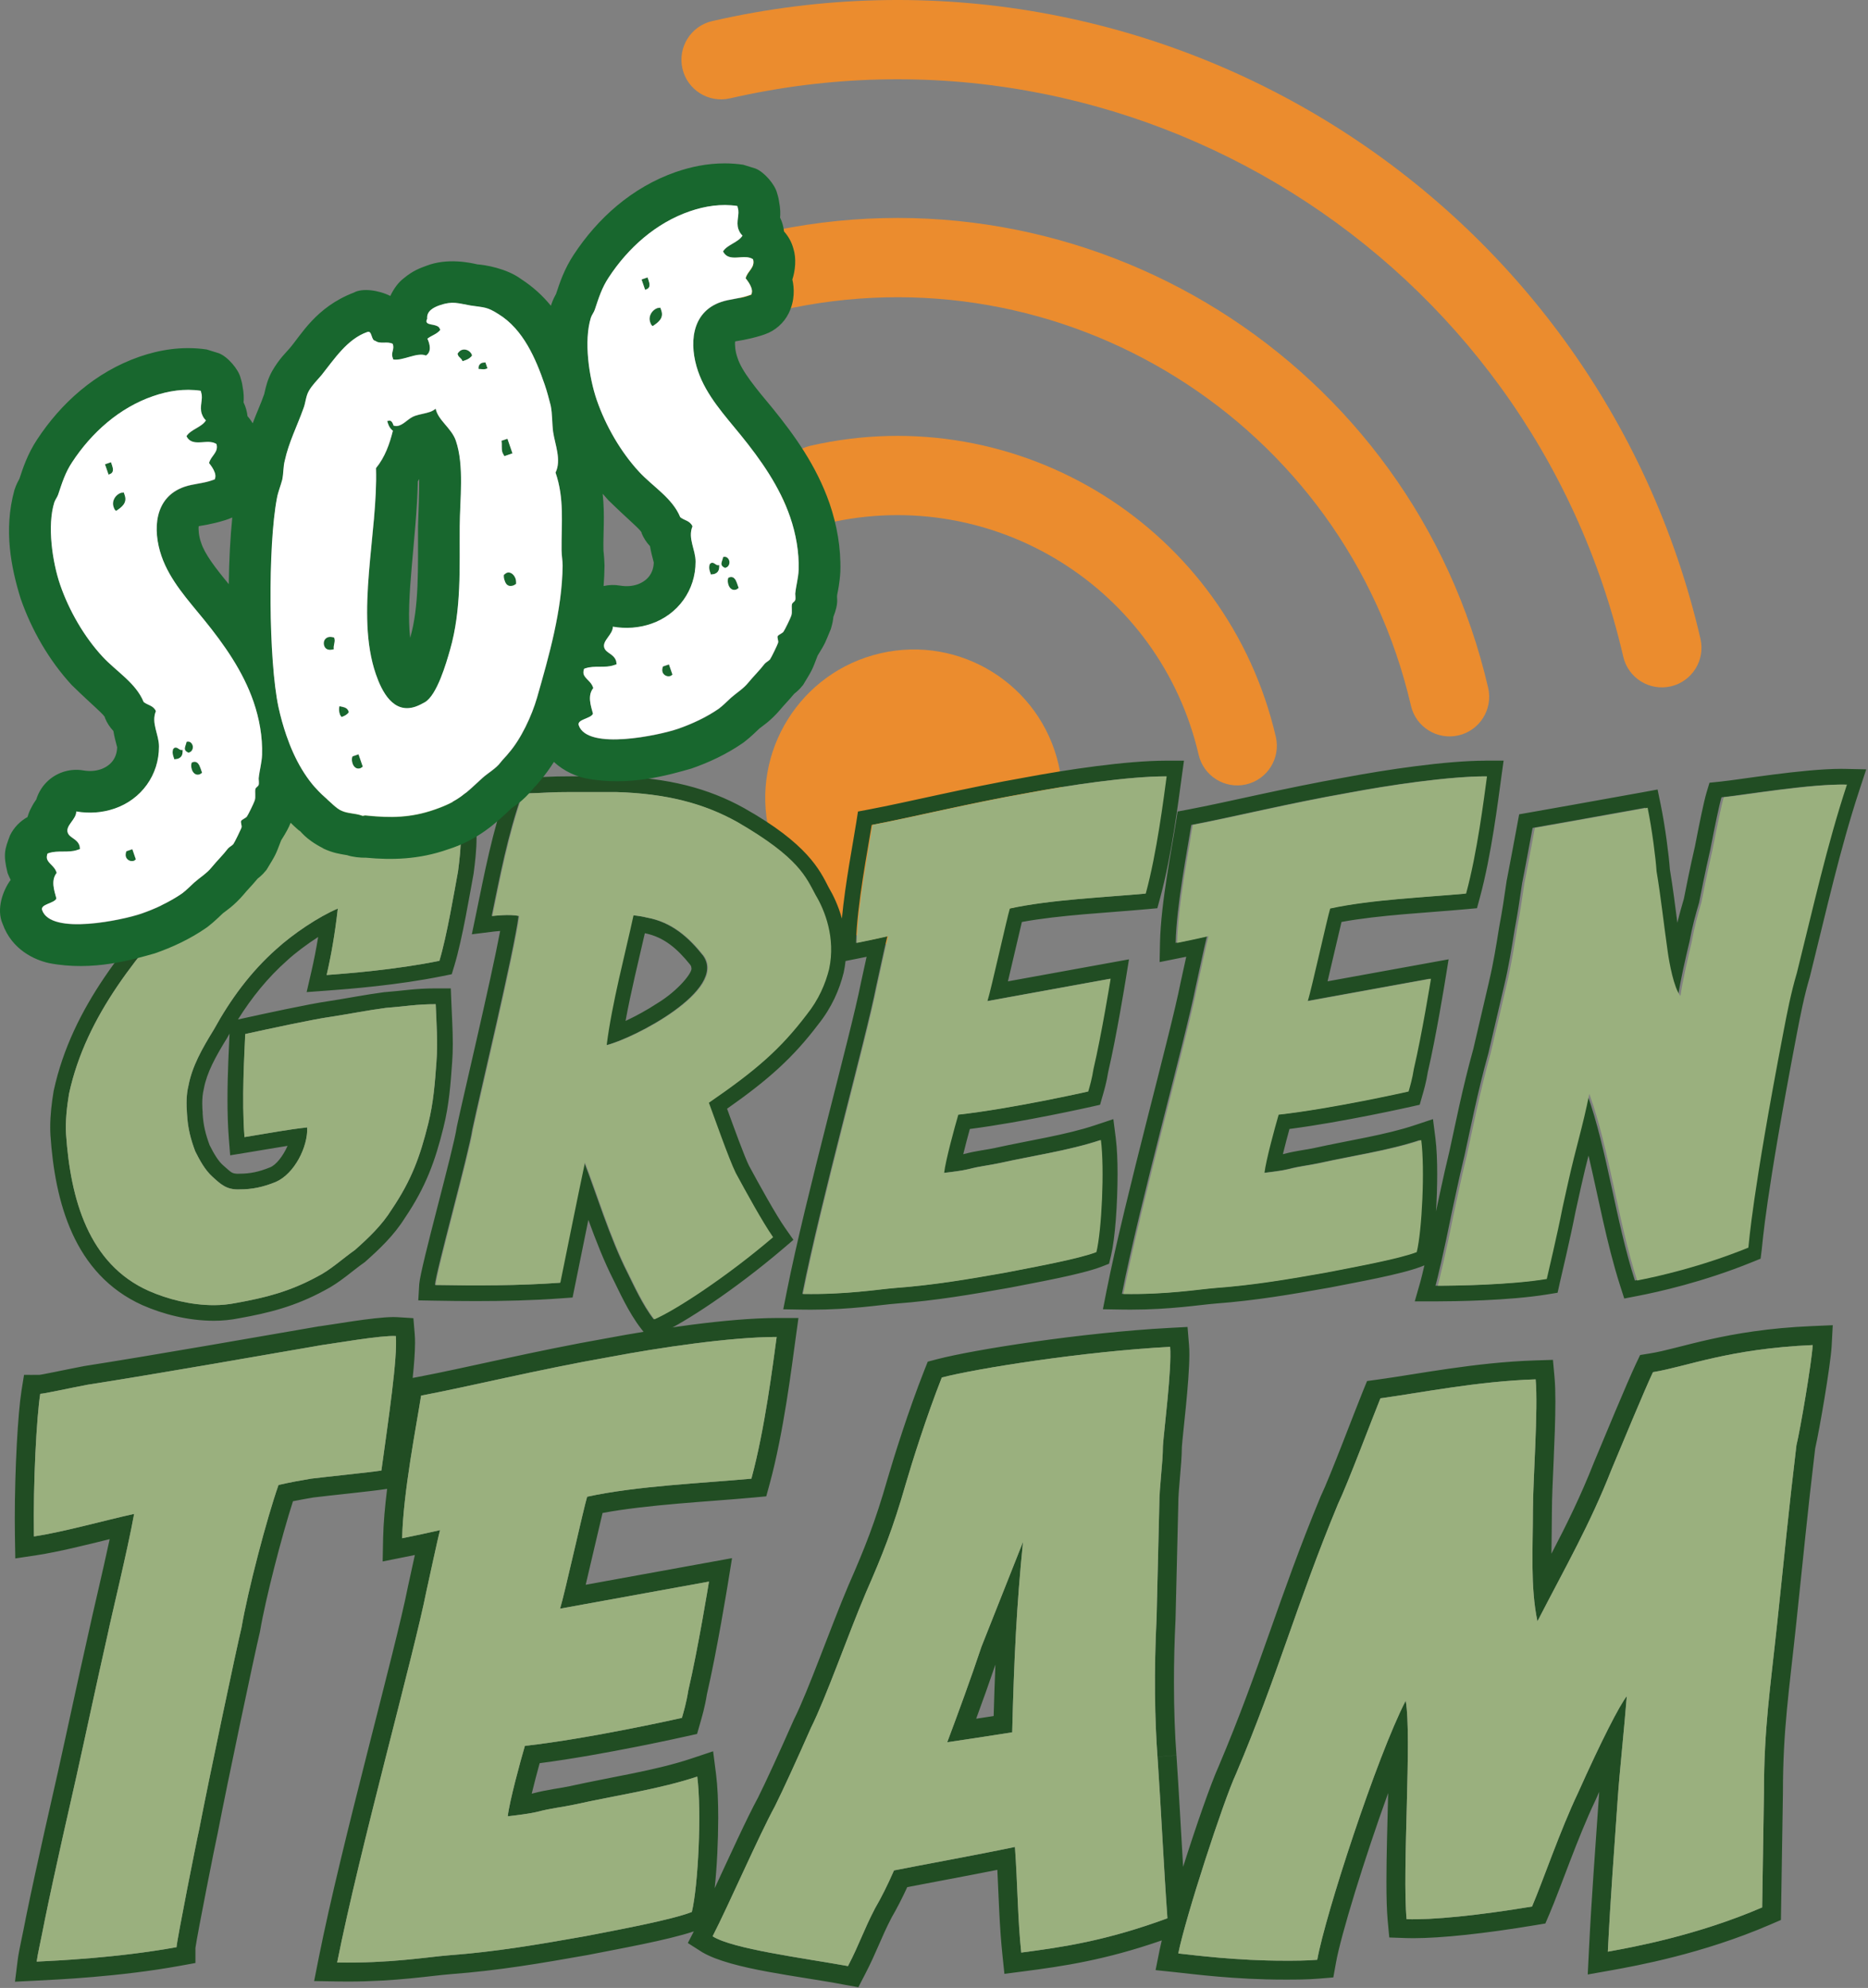
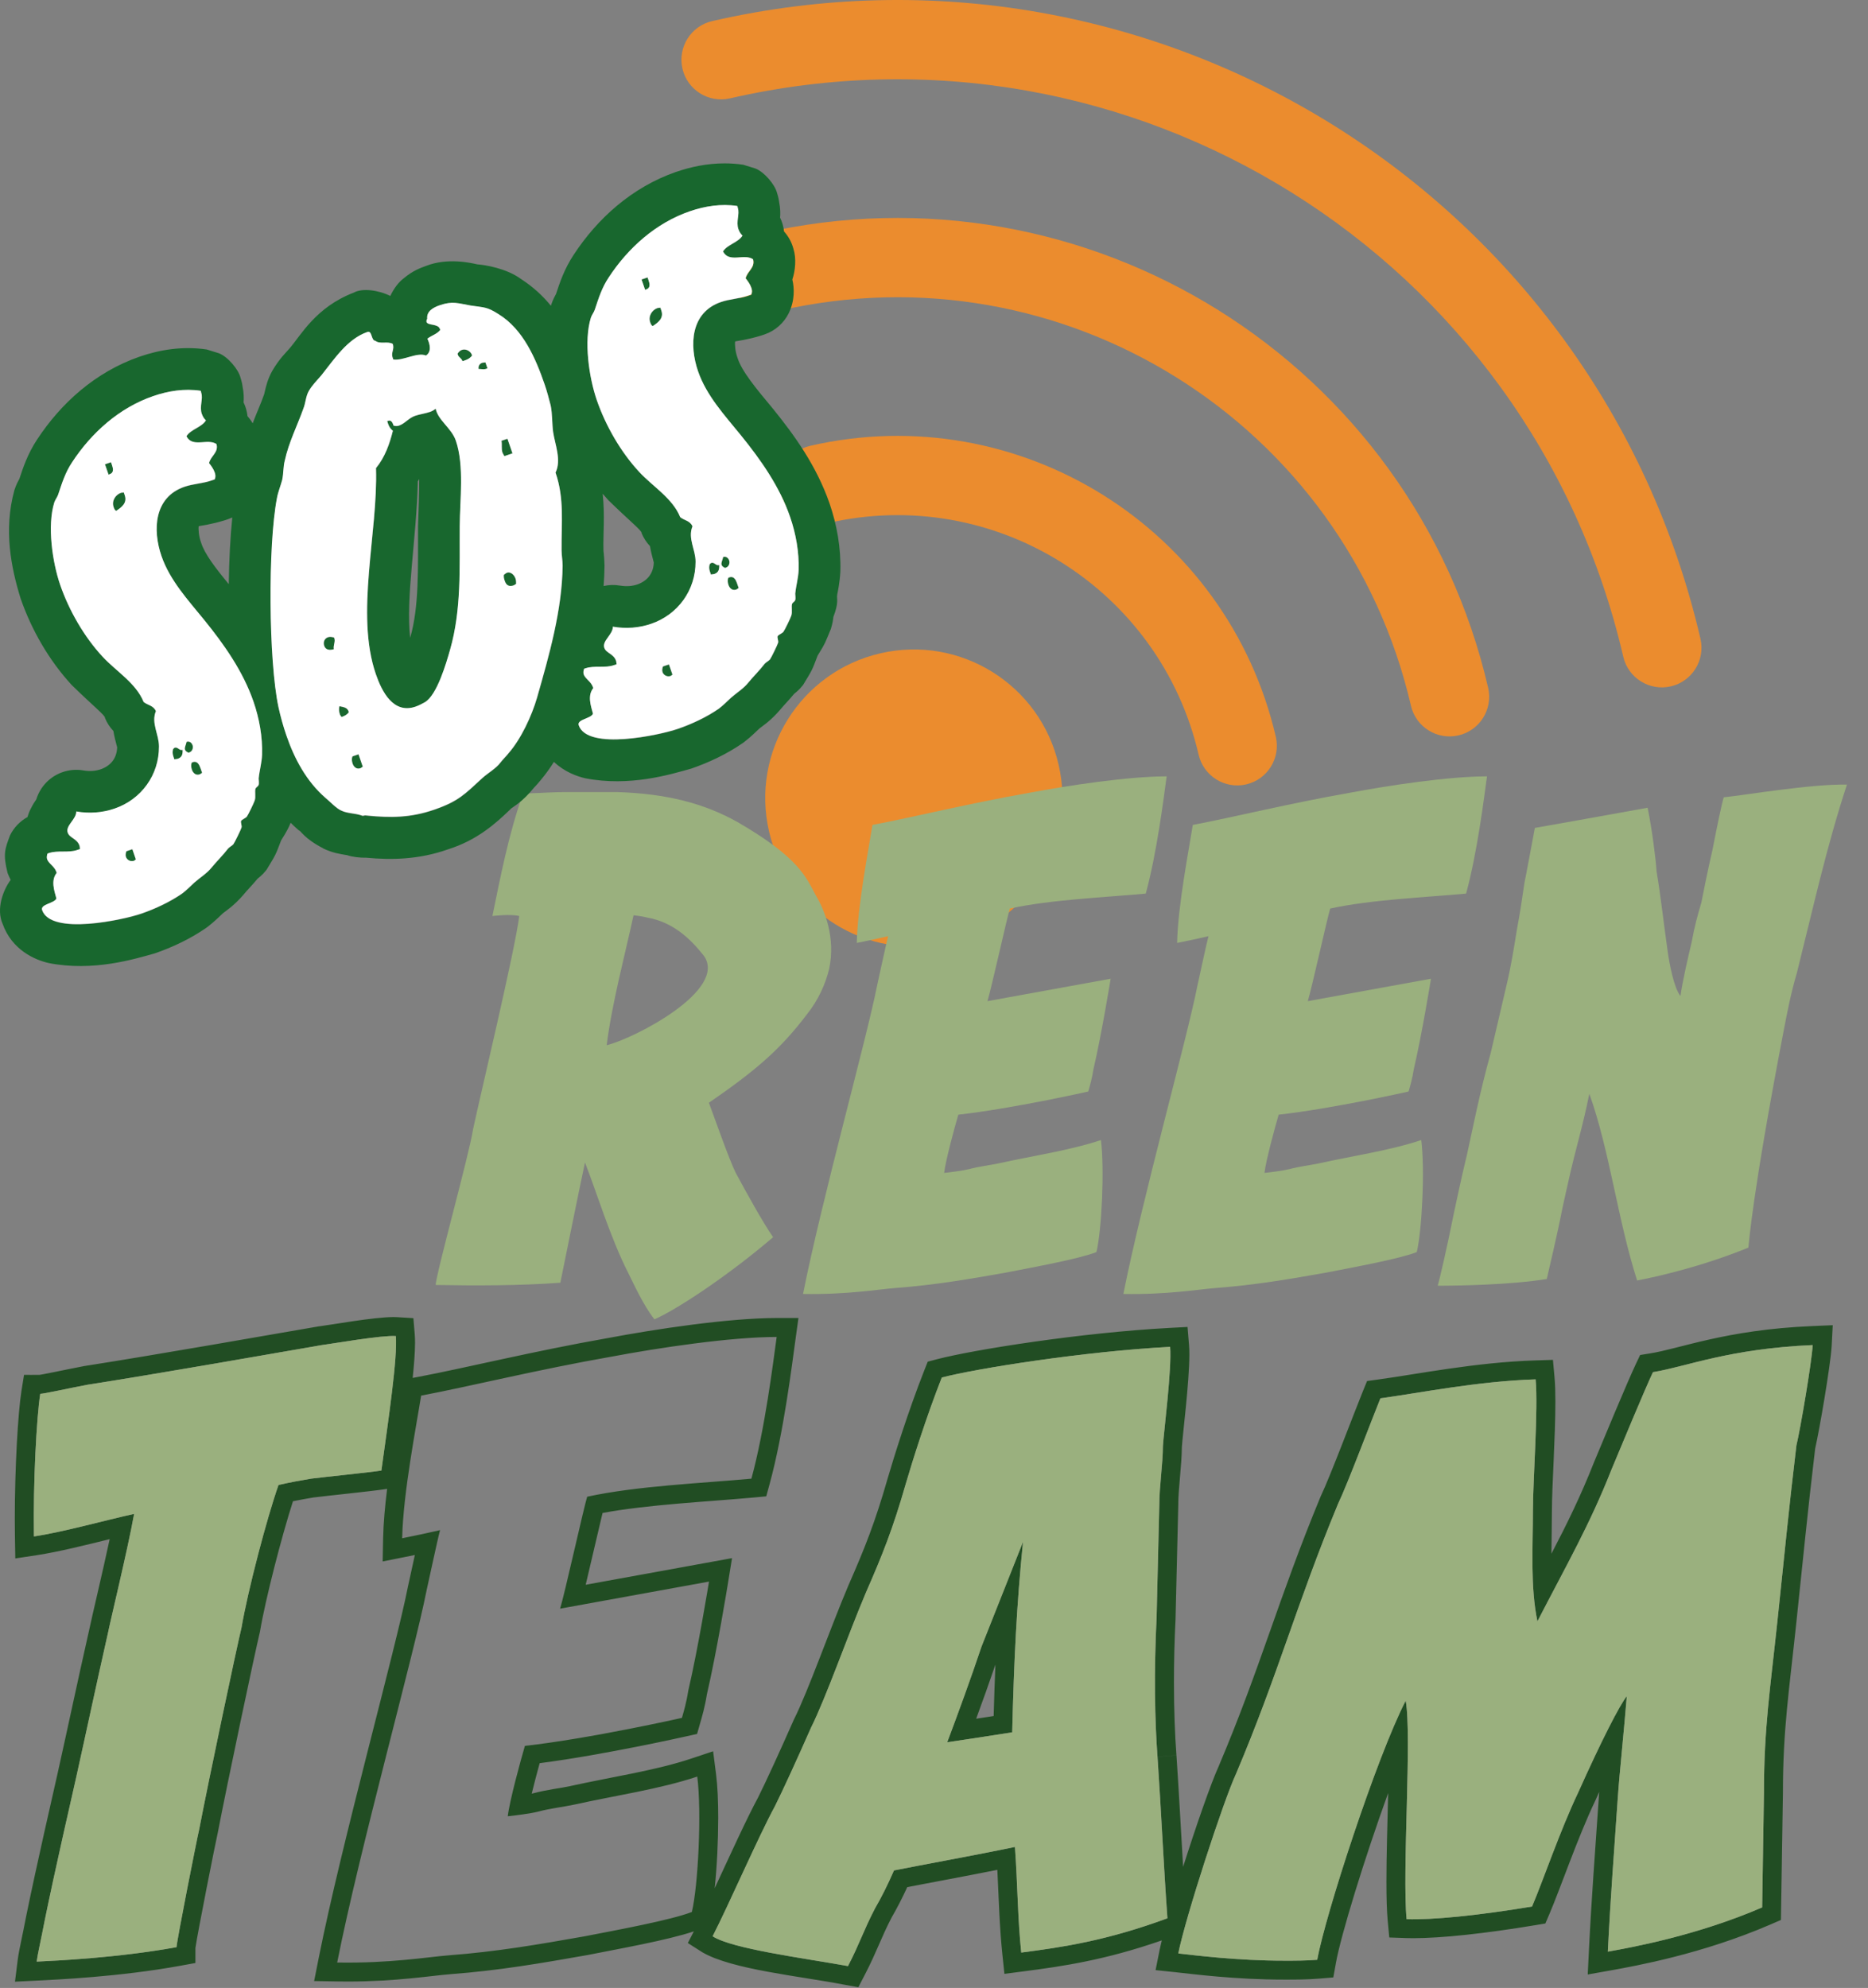
<svg xmlns="http://www.w3.org/2000/svg" width="100%" height="100%" viewBox="0 0 766 815" version="1.1" xml:space="preserve" style="fill-rule:evenodd;clip-rule:evenodd;stroke-linejoin:round;stroke-miterlimit:2;">
  <rect x="0" y="0" width="766" height="815" fill="#808080" stroke="none" />
  <g transform="matrix(1,0,0,1,-120.835,-67.364)">
    <path d="M631.83,388.95C640.57,386.93 646.02,378.21 644.01,369.46C624.14,283.84 538.72,230.47 453.06,250.14C444.32,252.16 438.87,260.88 440.88,269.62C442.9,278.36 451.62,283.81 460.37,281.8C528.55,266.14 596.54,308.63 612.35,376.77C614.37,385.51 623.09,390.96 631.84,388.95M699.41,356.68C701.43,365.42 710.15,370.87 718.9,368.86C727.64,366.84 733.09,358.12 731.08,349.37C700.06,215.7 566.7,132.37 432.96,163.09C424.22,165.11 418.77,173.83 420.78,182.58C422.8,191.32 431.52,196.77 440.27,194.76C556.52,168.06 672.45,240.5 699.42,356.69M786.47,336.58C788.49,345.32 797.21,350.77 805.96,348.76C814.7,346.74 820.15,338.02 818.14,329.27C775.97,147.56 594.67,34.27 412.86,76.02C404.12,78.04 398.67,86.76 400.68,95.51C402.7,104.25 411.42,109.7 420.17,107.69C584.5,69.95 748.37,172.35 786.48,336.59" style="fill:rgb(235,140,46);fill-rule:nonzero;" />
    <path d="M509.27,453.93C476.48,461.5 443.77,441.06 436.2,408.27C428.63,375.48 449.07,342.77 481.86,335.2C514.65,327.63 547.36,348.07 554.93,380.86C562.5,413.65 542.06,446.36 509.27,453.93" style="fill:rgb(235,140,46);fill-rule:nonzero;" />
    <path d="M529.02,749.81C528.74,756.53 528.5,763.5 528.3,770.89C525.89,771.26 523.48,771.63 521.13,771.99C523.76,764.83 526.47,757.27 529.02,749.8M523.32,742.41C518.88,755.73 513.7,769.8 509.26,781.64C516.66,780.53 526.65,779.05 535.9,777.57C536.64,747.59 537.75,725.02 540.34,699.48L523.32,742.41ZM864.15,618.8C863.78,625.83 858.97,653.96 857.49,659.88C854.16,687.64 852.68,703.92 849.72,731.67C846.76,759.8 844.17,775.71 844.17,802.35L843.43,849.35C816.79,860.82 790.51,865.63 780.15,867.49C781.26,844.91 782.74,826.41 784.22,804.58C784.96,793.85 786.81,776.82 787.92,762.76C784.96,766.46 777.56,780.9 767.94,802.36C760.54,817.9 753.51,838.63 749.07,848.99C726.87,852.69 707.99,854.54 697.63,854.17C695.78,834.56 699.85,778.67 697.26,764.61C685.42,787.55 664.32,852.32 660.99,870.82C656.55,871.19 652.11,871.19 647.67,871.19C627.69,871.19 611.03,868.97 604,868.23C606.96,853.43 622.5,805.69 627.69,794.58C645.08,753.5 652.48,725.01 669.51,683.93C673.58,675.42 683.57,648.77 686.9,640.63C703.18,638.41 726.87,633.6 750.55,632.86C751.66,645.07 749.44,674.31 749.44,686.52C749.44,701.69 748.33,717.98 751.29,732.04C763.13,709.1 772.75,692.44 781.64,669.87C785.34,660.99 795.33,636.94 798.66,629.9C812.35,627.68 829.75,620.28 864.16,618.8M293.51,639.53C313.12,635.83 341.62,628.8 371.23,623.62C390.84,619.92 420.45,615.48 439.32,615.48C437.84,626.21 434.51,653.23 428.96,673.58C408.98,675.43 381.96,676.54 361.61,680.98C360.13,685.79 352.36,720.95 350.51,726.87L411.57,715.77C411.57,715.77 407.13,743.16 403.06,760.55C402.32,765.36 401.21,769.06 400.47,771.65C400.47,771.65 362.72,780.16 336.08,783.12C334.23,789.41 329.79,805.69 329.05,811.99C332.38,811.62 338.3,810.88 341.26,810.14C346.81,808.66 351.25,808.29 356.43,807.18C373.08,803.48 391.22,800.89 406.76,795.71C408.61,810.14 407.13,840.49 404.54,851.22C396.03,854.55 373.82,858.62 360.5,861.21C341.63,864.54 324.6,867.5 304.99,868.98C295.74,869.72 280.94,872.31 259.1,871.94C268.35,825.31 290.56,745.75 295.74,719.47C296.85,714.66 300.18,698.75 301.29,694.68C296.48,695.79 291.3,696.9 285.75,698.01C286.12,679.51 291.67,651.38 293.52,639.54M137.34,638.79C138.82,638.79 148.81,636.57 156.58,635.09C185.08,630.65 231.34,622.51 252.8,618.81C258.35,618.07 277.23,614.74 283.15,615.11C283.89,623.99 280.19,648.79 277.23,670.25C272.42,670.99 254.29,672.84 248.36,673.58C243.92,674.32 239.85,675.06 235.04,676.17C230.23,689.86 222.46,719.47 219.87,734.64C217.65,743.89 206.55,796.44 202.48,817.54C201.74,820.5 193.23,863.43 193.23,865.65C168.81,870.09 143.27,871.2 135.87,871.57C136.24,868.61 137.72,862.32 139.2,854.55C143.27,834.56 150.3,803.85 152.15,795.71C156.59,775.73 159.92,759.81 165.1,736.87C166.21,731.32 173.24,702.46 175.83,688.02C163.99,690.61 146.96,695.42 134.75,697.27C134.38,675.07 135.86,648.05 137.34,638.8M251.77,611.1L251.62,611.12L251.47,611.15C229.99,614.85 183.74,622.99 155.38,627.41L155.25,627.43L155.12,627.46C151.14,628.22 146.67,629.15 143.05,629.88C141.24,630.25 139.64,630.56 138.47,630.78C137.89,630.89 137.41,630.97 137.12,631.01C136.83,631.05 130.69,631.02 130.69,631.02L129.64,637.56C128.18,646.83 126.91,669.12 126.9,690.09C126.9,692.55 126.92,694.99 126.96,697.39L127.11,706.28L135.9,704.95C144.98,703.56 156.04,700.78 165.81,698.37C162.73,712.73 158.44,730.54 157.48,735.26C152.3,758.21 148.97,774.13 144.54,794.02C142.68,802.22 135.66,832.88 131.56,853L131.56,853.05L131.54,853.1C130.09,860.79 128.64,866.73 128.13,870.61L126.98,879.8L136.23,879.34C143.65,878.96 169.51,877.86 194.59,873.3L200.97,872.14L200.97,865.88L200.99,865.88C201.78,860.15 209.48,821.37 209.99,819.43L210.04,819.22L210.08,819.01C214.1,798.14 225.26,745.35 227.4,736.46L227.46,736.21L227.5,735.96C229.7,722.91 236.34,697.2 240.97,682.83C243.82,682.25 246.52,681.77 249.43,681.28C255.35,680.54 273.1,678.74 278.38,677.93L279.58,677.75C278.71,684.77 278.07,691.73 277.94,697.85L277.75,707.52L287.24,705.62C288.49,705.37 289.73,705.12 290.95,704.87C289.82,710.07 288.69,715.32 288.14,717.72L288.11,717.84L288.09,717.96C283.07,743.53 260.8,823.35 251.46,870.42L249.65,879.54L258.95,879.7C260.44,879.73 261.89,879.74 263.32,879.74C283.41,879.74 297.58,877.34 305.6,876.72L305.57,876.72C325.63,875.21 342.97,872.19 361.85,868.86L361.91,868.86L361.98,868.83C374.59,866.33 394.53,862.81 405.35,859.17L402.89,863.95L408.87,867.76C421,874.82 448.5,877.45 467.18,881.06L472.81,882.07L475.45,876.99C480.52,867.2 482.02,862.02 486.45,853.5C488.62,849.76 490.76,845.61 492.87,841.03C502.42,839.18 517,836.5 529.81,833.95C530.41,845.61 530.65,856.98 531.88,868.67L532.71,876.59L540.61,875.56C556.59,873.49 573.97,870.96 597.24,862.87C596.9,864.28 596.61,865.56 596.37,866.7L594.7,875.06L603.18,875.95C610.02,876.67 627.15,878.96 647.66,878.95C652.1,878.95 656.76,878.95 661.63,878.55L667.58,878.06L668.64,872.19C670.55,861.16 680.37,829.21 690.07,802.45C689.77,814.82 689.36,828.03 689.36,838.86C689.36,845.1 689.49,850.54 689.89,854.89L690.53,861.68L697.35,861.92C698.32,861.95 699.35,861.97 700.41,861.97C711.99,861.96 729.7,860.07 750.34,856.64L754.53,855.94L756.2,852.04C760.85,841.14 767.81,820.64 774.95,805.69L775.03,805.53C775.56,804.33 776.09,803.14 776.62,801.98C776.57,802.69 776.52,803.37 776.47,804.04L776.47,804.08L776.47,804.04C775,825.82 773.51,844.39 772.39,867.1L771.91,876.85L781.52,875.14C792.04,873.25 818.92,868.37 846.51,856.49L851.13,854.5L851.95,802.41L851.95,802.35C851.95,776.27 854.47,760.86 857.46,732.48L857.46,732.45C860.41,704.8 861.89,688.61 865.17,661.22C866.95,653.47 871.42,627.48 871.93,619.2L872.38,610.66L863.83,611.03C828.53,612.52 809.54,620.35 797.42,622.23L793.39,622.88L791.64,626.57C788.1,634.06 778.2,657.93 774.47,666.88L774.41,667.02C769.05,680.64 763.4,692.1 757.02,704.35C757.05,698.5 757.22,692.49 757.22,686.52C757.21,677.3 758.64,656.48 758.64,641.96C758.64,638.29 758.55,635 758.3,632.16L757.64,624.87L750.32,625.1C725.8,625.88 701.73,630.79 685.86,632.94L681.42,633.55L679.72,637.7C676.33,646 666.24,672.82 662.51,680.59L662.42,680.78L662.34,680.97C645.13,722.55 637.73,751 620.57,791.49C617.35,798.58 611.31,815.92 605.99,832.72C605.1,817.76 604.26,801.92 603.26,787.04L603.26,786.99L595.51,787.57C596.99,809.41 598.1,833.46 599.58,853.81C574.41,863.06 556.65,865.65 539.63,867.87C538.15,853.81 538.15,839.74 537.04,824.57C521.13,827.9 498.55,831.97 487.45,834.19C484.86,840.11 482.27,845.29 479.68,849.73C474.87,858.98 473.39,864.16 468.58,873.41C450.08,870.08 421.21,866.38 413.07,861.2C419.73,848.25 431.94,820.12 438.6,807.91C441.93,801.25 447.85,788.3 453.4,775.71C459.69,763.13 468.57,737.59 475.97,720.2C482.63,705.03 487.07,693.92 492.25,675.79C494.84,666.91 500.76,648.03 507.05,632.12C521.11,628.42 565.52,621.39 600.68,619.54C601.42,628.42 598.09,654.33 597.72,660.25C597.72,667.28 596.24,676.9 596.24,684.3C595.87,700.21 595.5,714.28 595.13,730.56C594.02,752.76 594.39,772.75 595.5,787.55L603.25,786.97C602.62,778.59 602.23,768.42 602.23,757.08C602.23,748.9 602.43,740.12 602.89,730.95L602.89,730.74C603.26,714.47 603.63,700.41 604,684.48L604,684.3C603.97,677.88 605.41,668.45 605.48,660.52C605.82,655.38 608.53,634.11 608.55,622.65C608.55,621.32 608.52,620.08 608.42,618.89L607.8,611.38L600.27,611.78C564.35,613.7 520.21,620.66 505.07,624.61L501.27,625.61L499.82,629.27C493.38,645.58 487.44,664.54 484.79,673.62L484.79,673.65L484.78,673.66C479.68,691.47 475.47,701.99 468.85,717.08L468.81,717.16C461.29,734.88 452.3,760.57 446.43,772.24L446.27,772.58C440.8,784.99 434.91,797.86 431.69,804.3C426.98,812.98 419.96,828.47 413.9,841.49C414.82,832.93 415.33,822.44 415.35,812.64C415.35,805.96 415.1,799.75 414.46,794.71L413.26,785.34L404.3,788.33C389.72,793.21 371.79,795.82 354.74,799.59L354.8,799.59C350.26,800.57 345.6,800.96 339.37,802.6C339.22,802.64 339.06,802.68 338.87,802.72C339.89,798.52 341.11,793.91 342.13,790.22C368.83,786.77 402.04,779.25 402.18,779.23L406.68,778.22L407.95,773.79C408.66,771.31 409.88,767.24 410.7,762.03C414.85,744.17 419.23,717.11 419.25,717.02L421.01,706.16L361.01,717.07C363.35,707.26 366.27,694.45 367.92,687.64C386.72,684.15 411.01,683.03 429.69,681.32L435.05,680.82L436.47,675.62C442.23,654.44 445.55,627.22 447.03,616.54L448.25,607.71L439.33,607.71C419.37,607.74 389.74,612.24 369.79,615.99C339.91,621.23 311.3,628.28 292.08,631.9L290.06,632.28C290.65,626.65 291.02,621.67 291.03,617.81C291.03,616.64 291,615.54 290.91,614.47L290.35,607.78L283.65,607.36C283.13,607.33 282.64,607.32 282.13,607.32C273.77,607.38 256.85,610.48 251.79,611.12" style="fill:rgb(33,77,35);fill-rule:nonzero;" />
    <path d="M134.75,697.26C134.38,675.05 135.86,648.04 137.34,638.79C138.82,638.79 148.81,636.57 156.58,635.09C185.08,630.65 231.33,622.51 252.8,618.81C258.35,618.07 277.22,614.74 283.15,615.11C283.89,623.99 280.19,648.79 277.23,670.25C272.42,670.99 254.29,672.84 248.36,673.58C243.92,674.32 239.85,675.06 235.04,676.17C230.23,689.86 222.46,719.47 219.87,734.64C217.65,743.89 206.55,796.44 202.48,817.54C201.74,820.5 193.23,863.43 193.23,865.65C168.81,870.09 143.27,871.2 135.87,871.57C136.24,868.61 137.72,862.32 139.2,854.55C143.27,834.57 150.3,803.85 152.15,795.71C156.59,775.73 159.92,759.81 165.1,736.87C166.21,731.32 173.24,702.45 175.83,688.02C163.99,690.61 146.96,695.42 134.75,697.27L134.75,697.26Z" style="fill:rgb(154,176,126);fill-rule:nonzero;" />
-     <path d="M360.49,861.2C341.62,864.53 324.59,867.49 304.98,868.97C295.73,869.71 280.93,872.3 259.09,871.93C268.34,825.3 290.55,745.74 295.73,719.46C296.84,714.65 300.17,698.74 301.28,694.67C296.47,695.78 291.29,696.89 285.74,698C286.11,679.5 291.66,651.37 293.51,639.53C313.12,635.83 341.62,628.8 371.22,623.62C390.83,619.92 420.44,615.48 439.31,615.48C437.83,626.21 434.5,653.23 428.95,673.58C408.97,675.43 381.95,676.54 361.6,680.98C360.12,685.79 352.35,720.95 350.5,726.87L411.56,715.77C411.56,715.77 407.12,743.16 403.05,760.55C402.31,765.36 401.2,769.06 400.46,771.65C400.46,771.65 362.71,780.16 336.07,783.12C334.22,789.41 329.78,805.69 329.04,811.99C332.37,811.62 338.29,810.88 341.25,810.14C346.8,808.66 351.24,808.29 356.42,807.18C373.07,803.48 391.21,800.89 406.75,795.71C408.6,810.14 407.12,840.49 404.53,851.22C396.02,854.55 373.81,858.62 360.49,861.21L360.49,861.2Z" style="fill:rgb(154,176,126);fill-rule:nonzero;" />
    <path d="M599.55,853.8C574.38,863.05 556.62,865.64 539.6,867.86C538.12,853.8 538.12,839.74 537.01,824.56C521.1,827.89 498.52,831.96 487.42,834.18C484.83,840.1 482.24,845.28 479.65,849.72C474.84,858.97 473.36,864.15 468.55,873.4C450.05,870.07 421.18,866.37 413.04,861.19C419.7,848.24 431.91,820.11 438.57,807.9C441.9,801.24 447.82,788.29 453.37,775.7C459.66,763.12 468.54,737.58 475.94,720.19C482.6,705.02 487.04,693.91 492.22,675.78C494.81,666.9 500.73,648.03 507.02,632.11C521.08,628.41 565.49,621.38 600.65,619.53C601.39,628.41 598.06,654.32 597.69,660.24C597.69,667.27 596.21,676.89 596.21,684.29C595.84,700.2 595.47,714.27 595.1,730.55C593.99,752.76 594.36,772.74 595.47,787.54C596.95,809.37 598.06,833.43 599.54,853.78L599.55,853.8ZM523.32,742.41C518.88,755.73 513.7,769.79 509.26,781.64C516.66,780.53 526.65,779.05 535.9,777.57C536.64,747.59 537.75,725.02 540.34,699.49L523.32,742.42L523.32,742.41Z" style="fill:rgb(154,176,126);fill-rule:nonzero;" />
    <path d="M843.43,849.36C816.78,860.83 790.51,865.64 780.15,867.49C781.26,844.92 782.74,826.41 784.22,804.58C784.96,793.85 786.81,776.83 787.92,762.76C784.96,766.46 777.56,780.89 767.94,802.36C760.54,817.9 753.51,838.63 749.07,848.99C726.86,852.69 707.99,854.54 697.63,854.17C695.78,834.56 699.85,778.67 697.26,764.61C685.42,787.55 664.32,852.32 660.99,870.82C656.55,871.19 652.11,871.19 647.67,871.19C627.69,871.19 611.03,868.97 604,868.23C606.96,853.43 622.5,805.69 627.68,794.59C645.07,753.51 652.47,725.02 669.5,683.94C673.57,675.43 683.56,648.78 686.89,640.64C703.17,638.42 726.86,633.61 750.54,632.87C751.65,645.08 749.43,674.32 749.43,686.53C749.43,701.7 748.32,717.99 751.28,732.05C763.12,709.11 772.74,692.45 781.63,669.88C785.33,661 795.32,636.94 798.65,629.91C812.34,627.69 829.74,620.29 864.15,618.81C863.78,625.84 858.97,653.97 857.49,659.89C854.16,687.65 852.68,703.93 849.72,731.68C846.76,759.81 844.17,775.72 844.17,802.36L843.43,849.36Z" style="fill:rgb(154,176,126);fill-rule:nonzero;" />
-     <path d="M385.27,449.96C393.14,451.53 398.62,456.34 403.93,462.97C404.3,463.55 404.32,463.74 404.34,464.15C405.09,465.75 399.08,473.43 390.28,478.74C386.1,481.5 381.44,484 377.35,485.92C379.51,474.05 382.69,461.22 385.26,449.97M369.3,495.88C380.63,493.12 419.21,473.22 409.11,459.14C403.29,451.79 396.25,445.36 385.84,443.52C384.62,443.21 383.08,442.91 380.33,442.6C376.96,458.22 371.45,478.73 369.31,495.88M203.94,523.71L203.94,523.55C203.84,522.21 203.77,520.92 203.77,519.69C203.77,517.56 203.96,515.62 204.37,513.97L204.41,513.8L204.44,513.63C205.68,507.05 209.15,500.69 214.01,492.82L214.09,492.69L214.16,492.55C214.42,492.07 214.69,491.59 214.96,491.12C214.75,496.23 214.12,506.9 214.12,518.1C214.12,523.43 214.26,528.9 214.67,534.06L215.22,541.01L222.1,539.89C229.14,538.75 234.12,537.85 238.76,537.13C236.98,541.18 234.03,545.07 231.48,545.98C226.89,547.84 223.32,548.53 219.23,548.55L218.87,548.55C218.67,548.57 218.49,548.58 218.32,548.58C215.83,548.45 215.84,548.19 212.23,545.02L212.22,545.02L212.21,545C210.36,543.39 208.48,540.25 206.78,536.83C205.15,532.4 204.19,528.7 203.92,523.72M181.91,596.62C157.11,585.6 149.76,558.96 147.92,532.32C147.61,527.12 148.23,521.3 149.14,515.79C156.18,483.33 177.92,457.92 200.89,432.81C206.4,426.38 213.14,421.48 218.96,416.27C226.31,410.15 233.96,404.94 242.23,400.65C249.58,396.98 256.01,394.53 266.42,391.16C271.93,389.32 277.44,388.4 282.96,388.4C292.15,388.09 301.94,388.71 306.54,396.05C311.13,403.7 309.91,415.03 308.68,424.53C307.15,432.8 304.09,451.17 301.03,461.27C282.96,464.95 263.06,466.48 254.8,467.09C256.64,459.13 258.17,450.55 259.39,439.84C251.43,443.21 241.02,450.25 234.28,456.37C223.56,465.86 215.3,477.19 208.56,489.44C203.66,497.4 199.68,504.44 198.15,512.4C197.23,516.07 197.23,520.05 197.54,524.04C197.85,529.86 199.07,534.45 200.91,539.35C202.75,543.02 204.89,547 207.95,549.76C211.32,552.82 213.77,555.27 219.28,554.97C224.18,554.97 228.77,554.05 233.98,551.91C241.63,548.54 247.15,537.52 246.84,529.56C238.57,530.48 232.45,531.7 221.12,533.54C219.9,518.23 221.12,498.94 221.43,491.28C229.7,489.44 249.6,485.15 256.34,484.24C264.3,483.02 271.96,481.48 279,480.57C286.96,479.96 291.56,479.04 299.52,479.04C299.83,486.69 300.44,494.96 299.83,502.62C299.22,511.19 298.61,519.46 296.46,528.03C293.09,541.5 289.72,550.99 281.46,563.24C277.48,569.67 271.97,574.87 266.45,579.77C261.25,583.44 256.35,588.04 250.84,590.79C239.51,596.91 229.71,599.36 217.77,601.51C214.71,602.12 211.64,602.43 208.58,602.43C199.09,602.43 189.6,599.98 181.94,596.61M282.83,381.98C276.64,381.99 270.47,383.04 264.39,385.07L264.44,385.05C253.93,388.45 247.04,391.06 239.36,394.91L239.28,394.95C230.56,399.47 222.51,404.95 214.85,411.33L214.76,411.4L214.68,411.48C209.24,416.38 202.24,421.43 196.1,428.53C173.13,453.7 150.42,479.91 142.88,514.42L142.82,514.72C142.03,519.48 141.43,524.53 141.43,529.49C141.43,530.56 141.46,531.63 141.52,532.69L141.52,532.75C143.36,559.93 151,589.74 179.31,602.48L179.33,602.48C187.72,606.16 197.96,608.83 208.56,608.84C212.02,608.84 215.48,608.5 218.91,607.81C231.02,605.65 241.77,602.98 253.81,596.46C260.42,593.07 265.43,588.27 270.15,585L270.44,584.79L270.71,584.55C276.28,579.58 282.27,574.02 286.85,566.7C295.51,553.91 299.31,543.23 302.69,529.56C305,520.31 305.62,511.62 306.23,503.04L306.23,503.1C306.43,500.51 306.51,497.91 306.51,495.32C306.51,489.58 306.14,483.92 305.94,478.75L305.69,472.58L299.51,472.58C290.98,472.58 286.06,473.56 278.5,474.13L278.33,474.13L278.16,474.16C270.81,475.12 263.14,476.66 255.35,477.85C247.9,478.89 228.39,483.12 220.03,484.97L218.41,485.33C224.02,476.38 230.59,468.2 238.55,461.15L238.61,461.09C241.99,457.99 246.64,454.5 251.3,451.5C250.47,456.59 249.55,461.18 248.54,465.6L246.58,474.1L255.28,473.46C263.62,472.84 283.72,471.31 302.32,467.53L306.08,466.77L307.19,463.1C310.46,452.23 313.48,433.88 315.02,425.66L315.05,425.49L315.07,425.31C315.64,420.9 316.25,415.91 316.25,410.79C316.23,404.78 315.46,398.43 312.06,392.7L312,392.6C305.67,382.88 294.79,381.9 286.31,381.86C285.14,381.86 283.98,381.88 282.85,381.92M335.01,392.69C346.03,392.38 345.73,392.08 354.91,392.08L373.28,392.08C393.79,392.69 409.11,396.67 422.88,404.33C448.29,419.03 451.05,426.99 455.03,434.34C458.7,440.46 463.3,451.79 460.54,464.65C459.01,470.77 456.25,477.2 451.35,483.33C440.63,497.42 430.83,505.99 411.24,519.46C413.08,524.36 419.51,542.73 422.26,548.24C426.24,555.59 433.28,568.45 437.57,574.57C418.59,590.8 397.46,604.58 388.89,608.25C384.3,602.43 380.31,593.55 378.17,589.27C370.82,574.88 365,555.59 360.41,543.95C357.04,559.87 353.37,578.25 350.3,593.25C333.46,594.47 315.7,594.47 299.17,594.17C299.48,588.96 312.95,540.59 314.48,530.48C317.54,516.09 331.63,457.3 333.46,442.91C329.79,441.99 322.44,442.91 322.44,442.91C325.81,426.68 328.87,410.15 334.99,392.69M478.31,405.55C494.54,402.49 518.12,396.67 542.61,392.38C558.84,389.32 583.33,385.64 598.95,385.64C597.72,394.52 594.97,416.87 590.38,433.71C573.85,435.24 551.49,436.16 534.65,439.83C533.43,443.81 527,472.9 525.47,477.8L575.99,468.61C575.99,468.61 572.32,491.27 568.95,505.66C568.34,509.64 567.42,512.7 566.8,514.85C566.8,514.85 535.57,521.89 513.52,524.34C511.99,529.55 508.31,543.02 507.7,548.22C510.46,547.91 515.35,547.3 517.81,546.69C522.4,545.46 526.08,545.16 530.36,544.24C544.14,541.18 559.14,539.03 572,534.75C573.53,546.69 572.31,571.8 570.16,580.68C563.12,583.44 544.75,586.8 533.72,588.95C518.11,591.71 504.02,594.16 487.79,595.38C480.14,595.99 467.89,598.14 449.82,597.83C457.47,559.25 475.85,493.42 480.13,471.68C481.05,467.7 483.8,454.53 484.72,451.16C480.74,452.08 476.45,453 471.86,453.92C472.17,438.61 476.76,415.34 478.29,405.54M598.95,379.22C582.46,379.24 558.01,382.96 541.5,386.05C516.74,390.39 493.04,396.23 477.12,399.23L472.66,400.07L471.96,404.55C470.76,412.34 467.46,429.17 466.06,443.94C464.63,438.74 462.55,434.4 460.64,431.18C457.01,424.04 451.91,413.29 426.1,398.75L426,398.69C411.26,390.48 394.68,386.24 373.46,385.64L354.89,385.64C345.46,385.64 345.58,385.96 334.81,386.26L330.39,386.38L328.93,390.56C322.61,408.58 319.5,425.47 316.15,441.6L314.32,450.4L323.24,449.29C323.24,449.29 324.39,449.15 325.93,449.04C322.07,469.53 310.9,516.49 308.19,529.14L308.15,529.33L308.12,529.52C306.75,538.99 293.37,586.37 292.75,593.8L292.36,600.48L299.05,600.6C304.59,600.7 310.28,600.77 316.03,600.77C327.54,600.77 339.32,600.5 350.77,599.66L355.63,599.31L356.6,594.53C358.3,586.21 360.18,576.86 362.1,567.48C365.11,575.74 368.53,584.52 372.44,592.19L372.42,592.14C374.5,596.24 378.51,605.42 383.84,612.23L386.89,616.1L391.42,614.16C401.31,609.84 422.2,596.09 441.75,579.46L446.19,575.66L442.84,570.88C438.98,565.4 431.91,552.57 427.98,545.28C426.12,541.58 421.68,529.34 418.98,521.91C436.15,509.86 446.13,500.84 456.42,487.27C461.93,480.37 465.07,473.03 466.77,466.2L466.8,466.1L466.82,465.99C467.16,464.42 467.4,462.87 467.56,461.35L473.13,460.24C474.17,460.03 475.19,459.82 476.2,459.62C475.26,463.92 474.33,468.26 473.87,470.25L473.83,470.45C469.67,491.61 451.26,557.65 443.52,596.59L442.02,604.14L449.72,604.27C450.95,604.29 452.15,604.3 453.33,604.3C469.95,604.3 481.68,602.32 488.31,601.8L488.28,601.8C504.88,600.55 519.23,598.05 534.84,595.29L534.9,595.29L534.95,595.27C546.08,593.07 564.08,589.9 572.5,586.68L575.62,585.46L576.41,582.2C578.13,574.88 579.08,561.17 579.11,548.77C579.11,543.24 578.9,538.1 578.37,533.94L577.38,526.18L569.96,528.65C557.9,532.69 543.06,534.85 528.96,537.97L529.01,537.97C525.23,538.79 521.35,539.11 516.15,540.48C516.05,540.51 515.95,540.53 515.83,540.56C516.68,537.09 517.68,533.27 518.53,530.22C540.62,527.36 568.1,521.15 568.21,521.13L571.93,520.29L572.98,516.62C573.57,514.57 574.58,511.2 575.26,506.88C578.7,492.1 582.32,469.72 582.33,469.65L583.79,460.67L534.15,469.69C536.09,461.57 538.5,450.98 539.87,445.35C555.43,442.47 575.52,441.54 590.98,440.12L595.42,439.71L596.59,435.41C601.36,417.89 604.1,395.36 605.33,386.52L606.34,379.21L598.96,379.21L598.95,379.22ZM857.58,491.58M813.6,453.63C814.83,446.89 816.05,442.61 817.58,437.4C818.19,434.34 820.03,424.85 822.17,415.66C824.01,406.17 825.84,397.29 826.76,394.23C835.64,393.31 862.59,388.72 877.28,389.03C869.01,414.14 863.5,439.25 856.77,466.19C854.32,474.46 852.79,482.42 851.26,490.38C838.4,557.44 837.17,576.42 836.87,578.87C817.27,586.83 799.21,590.81 791.24,592.34C783.28,567.54 779.91,538.76 771.64,515.79C768.88,529.57 766.13,537.84 763.07,551.61C762.76,552.84 761.85,557.12 760.62,562.63C758.48,573.65 754.8,588.96 754.19,591.72C739.18,594.17 717.14,594.48 709.48,594.48C710.09,592.34 712.85,581.01 716.22,564.17C717.14,560.19 718.67,552.23 721.42,540.9C723.87,529.88 726.62,515.49 731.22,498.95C733.36,489.76 735.51,480.58 737.65,471.39C739.49,463.74 740.71,456.08 741.94,448.43C743.16,442 744.08,435.88 745,429.45C745.31,428.23 749.29,406.79 749.29,406.79C749.29,406.79 780.52,401.28 795.53,398.52C797.37,407.4 798.9,419.65 799.2,424.55C801.04,435.57 801.96,444.76 803.79,457.62C804.4,461.91 806.24,472.32 808.99,475.69C809.91,469.26 812.05,460.07 813.58,453.64M609.37,405.55C625.6,402.49 649.18,396.67 673.67,392.38C689.9,389.32 714.39,385.64 730.01,385.64C728.79,394.52 726.03,416.87 721.44,433.71C704.91,435.24 682.55,436.16 665.71,439.83C664.49,443.81 658.06,472.9 656.52,477.8L707.04,468.61C707.04,468.61 703.37,491.27 700,505.66C699.39,509.64 698.47,512.7 697.86,514.85C697.86,514.85 666.63,521.89 644.58,524.34C643.05,529.55 639.37,543.02 638.76,548.22C641.52,547.91 646.41,547.3 648.86,546.69C653.45,545.46 657.13,545.16 661.42,544.24C675.2,541.18 690.2,539.03 703.06,534.75C704.59,546.69 703.37,571.8 701.22,580.68C694.18,583.44 675.81,586.8 664.78,588.95C649.16,591.71 635.08,594.16 618.85,595.38C611.2,595.99 598.95,598.14 580.88,597.83C588.54,559.25 606.91,493.42 611.19,471.68C612.11,467.7 614.86,454.53 615.78,451.16C611.8,452.08 607.51,453 602.92,453.92C603.23,438.61 607.82,415.34 609.35,405.54M730.01,379.22C713.52,379.24 689.07,382.96 672.56,386.05C647.8,390.39 624.1,396.23 608.18,399.23L603.72,400.07L603.02,404.55C601.54,414.15 596.86,437.52 596.51,453.79L596.35,461.79L604.2,460.22C605.24,460.01 606.26,459.8 607.27,459.6C606.33,463.9 605.4,468.25 604.94,470.23L604.9,470.43C600.74,491.59 582.32,557.63 574.59,596.57L573.09,604.12L580.79,604.25C582.02,604.27 583.22,604.28 584.4,604.28C601.02,604.28 612.74,602.3 619.38,601.78L619.35,601.78C635.95,600.53 650.3,598.03 665.91,595.27L665.96,595.27L666.02,595.25C677.14,593.05 695.15,589.88 703.57,586.66L704.93,586.13C704.09,589.71 703.52,592 703.32,592.69L700.98,600.89L709.51,600.89C717.36,600.88 739.43,600.61 755.25,598.05L759.55,597.35L760.49,593.1C761.07,590.49 764.75,575.17 766.93,563.97C768.14,558.5 769.1,554.08 769.33,553.16L769.37,553C770.34,548.62 771.29,544.78 772.23,541.1C776.27,558.21 779.61,576.97 785.14,594.29L786.88,599.72L792.47,598.64C800.7,597.05 819.12,593 839.3,584.81L842.79,583.39L843.26,579.65C843.61,576.87 844.74,558.65 857.58,491.58C859.11,483.62 860.6,475.89 862.94,468L862.98,467.87L863.01,467.74C869.77,440.68 875.26,415.73 883.39,391.03L886.11,382.77L877.42,382.59C876.9,382.58 876.37,382.57 875.83,382.57C859.92,382.6 834.28,387 826.1,387.82L821.83,388.26L820.6,392.37C819.49,396.13 817.74,404.73 815.88,414.31C813.78,423.32 811.99,432.54 811.33,435.84C810.38,439.08 809.5,442.13 808.67,445.68C807.69,438.14 806.86,431.42 805.59,423.78C805.2,418.2 803.7,406.35 801.82,397.2L800.55,391.04L794.37,392.18C779.41,394.93 748.22,400.43 748.18,400.44L743.79,401.21L742.98,405.59C742.98,405.59 738.92,427.39 738.78,427.86L738.7,428.18L738.65,428.51C737.74,434.91 736.83,440.93 735.64,447.2L735.62,447.29L735.6,447.39C734.38,455.04 733.17,462.53 731.41,469.87L731.41,469.91C729.28,479.05 727.14,488.19 725.01,497.33C720.37,514.06 717.59,528.56 715.18,539.41C712.4,550.82 710.83,558.97 709.97,562.7L709.93,562.88C709.85,563.28 709.77,563.68 709.69,564.08C710,559.1 710.17,553.82 710.18,548.76C710.18,543.23 709.97,538.09 709.44,533.93L708.45,526.17L701.03,528.64C688.97,532.68 674.13,534.84 660.03,537.96L660.08,537.96C656.3,538.78 652.42,539.1 647.22,540.47C647.12,540.5 647.02,540.52 646.9,540.55C647.75,537.08 648.75,533.26 649.6,530.21C671.69,527.35 699.17,521.14 699.28,521.12L703,520.28L704.05,516.61C704.64,514.56 705.65,511.19 706.33,506.87C709.77,492.09 713.39,469.71 713.4,469.64L714.86,460.66L665.22,469.68C667.16,461.56 669.57,450.97 670.94,445.34C686.5,442.46 706.59,441.53 722.05,440.11L726.49,439.7L727.66,435.4C732.43,417.88 735.17,395.35 736.4,386.51L737.41,379.2L730.03,379.2L730.01,379.22Z" style="fill:rgb(33,77,35);fill-rule:nonzero;" />
-     <path d="M281.42,563.25C277.44,569.68 271.93,574.89 266.42,579.79C261.21,583.46 256.32,588.06 250.8,590.81C239.47,596.93 229.67,599.38 217.73,601.53C214.67,602.14 211.61,602.45 208.54,602.45C199.05,602.45 189.56,600 181.9,596.63C157.1,585.61 149.75,558.97 147.91,532.33C147.6,527.12 148.22,521.31 149.13,515.79C156.17,483.33 177.91,457.92 200.88,432.81C206.39,426.38 213.13,421.48 218.95,416.28C226.3,410.16 233.95,404.95 242.22,400.66C249.57,396.99 256,394.54 266.41,391.17C271.92,389.33 277.43,388.41 282.94,388.41C292.13,388.1 301.92,388.72 306.52,396.06C311.11,403.72 309.89,415.04 308.66,424.54C307.13,432.81 304.07,451.18 301,461.28C282.93,464.95 263.03,466.49 254.76,467.1C256.6,459.14 258.13,450.57 259.35,439.85C251.39,443.22 240.98,450.26 234.24,456.38C223.52,465.87 215.26,477.2 208.52,489.45C203.62,497.41 199.64,504.45 198.11,512.41C197.19,516.08 197.19,520.07 197.5,524.05C197.81,529.87 199.03,534.46 200.87,539.36C202.71,543.03 204.85,547.01 207.91,549.77C211.28,552.83 213.73,555.28 219.24,554.98C224.14,554.98 228.73,554.06 233.94,551.92C241.59,548.55 247.11,537.53 246.8,529.57C238.53,530.49 232.41,531.71 221.08,533.55C219.86,518.24 221.08,498.95 221.39,491.3C229.66,489.46 249.56,485.18 256.3,484.26C264.26,483.04 271.92,481.5 278.96,480.59C286.92,479.98 291.51,479.06 299.48,479.06C299.79,486.71 300.4,494.98 299.79,502.64C299.18,511.21 298.57,519.48 296.42,528.05C293.05,541.52 289.68,551.01 281.42,563.26L281.42,563.25Z" style="fill:rgb(154,176,126);fill-rule:nonzero;" />
    <path d="M437.88,574.57C418.9,590.8 397.77,604.58 389.19,608.25C384.6,602.43 380.62,593.55 378.47,589.27C371.12,574.88 365.3,555.59 360.71,543.95C357.34,559.87 353.67,578.24 350.61,593.25C333.77,594.47 316.01,594.47 299.48,594.17C299.79,588.96 313.26,540.59 314.79,530.48C317.85,516.09 331.94,457.3 333.77,442.91C330.1,441.99 322.75,442.91 322.75,442.91C326.12,426.68 329.18,410.15 335.3,392.69C346.32,392.38 346.02,392.08 355.2,392.08L373.57,392.08C394.09,392.69 409.4,396.67 423.17,404.33C448.58,419.03 451.34,426.99 455.32,434.34C458.99,440.46 463.59,451.79 460.83,464.65C459.3,470.77 456.54,477.2 451.64,483.33C440.92,497.42 431.12,505.99 411.53,519.46C413.37,524.36 419.8,542.73 422.55,548.24C426.53,555.59 433.57,568.45 437.86,574.57L437.88,574.57ZM409.41,459.14C403.59,451.79 396.55,445.36 386.14,443.52C384.92,443.21 383.38,442.91 380.63,442.6C377.26,458.22 371.75,478.73 369.61,495.88C380.94,493.12 419.52,473.22 409.42,459.14L409.41,459.14Z" style="fill:rgb(154,176,126);fill-rule:nonzero;" />
    <path d="M534.03,588.97C518.41,591.73 504.33,594.18 488.1,595.4C480.44,596.01 468.2,598.16 450.13,597.85C457.78,559.27 476.16,493.44 480.44,471.7C481.36,467.72 484.11,454.55 485.03,451.18C481.05,452.1 476.76,453.02 472.17,453.94C472.48,438.63 477.07,415.36 478.6,405.56C494.83,402.5 518.41,396.68 542.9,392.39C559.13,389.33 583.62,385.65 599.24,385.65C598.02,394.53 595.26,416.88 590.67,433.72C574.13,435.25 551.78,436.17 534.94,439.84C533.72,443.82 527.29,472.91 525.75,477.81L576.27,468.62C576.27,468.62 572.6,491.28 569.23,505.67C568.62,509.65 567.7,512.71 567.09,514.86C567.09,514.86 535.86,521.9 513.81,524.35C512.28,529.56 508.6,543.03 507.99,548.23C510.75,547.92 515.65,547.31 518.09,546.7C522.68,545.48 526.36,545.17 530.64,544.25C544.42,541.19 559.42,539.04 572.28,534.76C573.81,546.7 572.59,571.81 570.44,580.69C563.4,583.45 545.02,586.81 534,588.96L534.03,588.97Z" style="fill:rgb(154,176,126);fill-rule:nonzero;" />
    <path d="M665.39,588.97C649.77,591.73 635.69,594.18 619.46,595.4C611.8,596.01 599.56,598.16 581.49,597.85C589.14,559.27 607.52,493.44 611.8,471.7C612.72,467.72 615.47,454.55 616.39,451.18C612.41,452.1 608.12,453.02 603.53,453.94C603.84,438.63 608.43,415.36 609.96,405.56C626.19,402.5 649.77,396.68 674.26,392.39C690.49,389.33 714.98,385.65 730.6,385.65C729.38,394.53 726.62,416.88 722.03,433.72C705.49,435.25 683.14,436.17 666.3,439.84C665.08,443.82 658.65,472.91 657.11,477.81L707.63,468.62C707.63,468.62 703.96,491.28 700.59,505.67C699.98,509.65 699.06,512.71 698.45,514.86C698.45,514.86 667.22,521.9 645.17,524.35C643.64,529.56 639.96,543.03 639.35,548.23C642.11,547.92 647.01,547.31 649.45,546.7C654.04,545.48 657.72,545.17 662,544.25C675.78,541.19 690.78,539.04 703.64,534.76C705.17,546.7 703.95,571.81 701.8,580.69C694.76,583.45 676.38,586.81 665.36,588.96L665.39,588.97Z" style="fill:rgb(154,176,126);fill-rule:nonzero;" />
    <path d="M837.78,578.86C818.18,586.82 800.12,590.8 792.16,592.33C784.2,567.53 780.83,538.75 772.56,515.78C769.8,529.56 767.05,537.83 763.99,551.61C763.68,552.84 762.77,557.12 761.54,562.63C759.4,573.65 755.72,588.96 755.11,591.72C740.11,594.17 718.06,594.48 710.4,594.48C711.01,592.34 713.77,581.01 717.14,564.17C718.06,560.19 719.59,552.23 722.35,540.9C724.8,529.88 727.56,515.49 732.15,498.95C734.29,489.76 736.44,480.58 738.58,471.39C740.42,463.74 741.64,456.08 742.87,448.43C744.09,442 745.01,435.88 745.93,429.45C746.24,428.23 750.22,406.79 750.22,406.79C750.22,406.79 781.45,401.28 796.46,398.52C798.3,407.4 799.83,419.65 800.13,424.55C801.97,435.57 802.89,444.76 804.72,457.62C805.33,461.91 807.17,472.32 809.93,475.69C810.85,469.26 812.99,460.07 814.52,453.64C815.74,446.9 816.97,442.62 818.5,437.41C819.11,434.35 820.95,424.86 823.09,415.67C824.93,406.18 826.76,397.3 827.68,394.24C836.56,393.32 863.51,388.73 878.2,389.03C869.93,414.14 864.42,439.25 857.68,466.19C855.23,474.46 853.7,482.42 852.17,490.38C839.31,557.44 838.09,576.42 837.78,578.87L837.78,578.86Z" style="fill:rgb(154,176,126);fill-rule:nonzero;" />
    <path d="M172.69,416.42C172.4,417.02 172.26,418.06 172.49,418.73C172.95,420.07 174.44,420.8 175.78,420.34C176.23,420.19 176.15,419.96 176.59,419.81L175.13,415.58L172.68,416.42L172.69,416.42ZM199.97,379.88L199.52,380.03C199.08,380.93 199.24,382.12 199.55,383.01C200.01,384.35 201.14,385.45 202.7,384.92C203.14,384.77 203.29,384.47 203.74,384.31L203.05,382.31C202.66,381.17 201.99,379.75 200.69,379.75C200.47,379.75 200.23,379.79 199.98,379.88M265.42,377.52C264.98,378.42 265.14,379.61 265.45,380.5C265.91,381.84 267.04,382.94 268.6,382.41C269.05,382.26 269.19,381.96 269.64,381.8L267.88,376.68L265.43,377.52L265.42,377.52ZM192.46,373.99C192.24,374.07 192.09,374.37 191.87,374.44C191.51,375.56 191.59,376.53 191.98,377.64C192.13,378.09 192.21,378.31 192.36,378.75C192.8,378.6 193.33,378.67 193.77,378.51C195.55,377.9 195.84,376.55 195.75,374.84C195.08,375.07 194.59,374.74 194.11,374.41C193.74,374.16 193.36,373.9 192.91,373.9C192.77,373.9 192.63,373.92 192.47,373.98M197.35,371.56C197.21,372.6 196.4,373.88 196.71,374.77C196.94,375.44 197.54,375.73 198.14,376.02C198.287,375.967 198.437,375.917 198.59,375.87C199.7,375.49 200.21,374.07 199.83,372.95C199.52,372.05 198.83,371.45 197.99,371.45C197.79,371.45 197.58,371.48 197.36,371.56M260.26,360.37C260.41,360.82 260.71,360.96 260.87,361.41L261.32,361.26C262.21,360.95 263.47,360.27 263.91,359.37L263.83,359.15C263.22,357.37 261.73,357.38 260.09,356.95C259.73,358.07 259.89,359.26 260.27,360.38M396.02,342.27L396.02,342.27ZM392.72,340.66C392.43,341.26 392.29,342.3 392.52,342.97C392.98,344.31 394.48,345.04 395.81,344.58C396.26,344.43 396.18,344.2 396.62,344.05L395.16,339.82L392.71,340.66L392.72,340.66ZM255.33,328.68C253.77,329.22 253.34,330.86 253.8,332.2C254.41,333.98 256.2,334.11 257.76,333.58C257.45,331.94 258.48,330.59 257.94,329.03L257.86,328.81C257.33,328.67 256.8,328.53 256.26,328.53C255.96,328.53 255.65,328.57 255.33,328.68M420,304.12L419.56,304.27C419.12,305.17 419.28,306.36 419.59,307.25C420.05,308.59 421.18,309.69 422.74,309.16C423.19,309.01 423.33,308.71 423.78,308.55L423.09,306.55C422.7,305.41 422.03,303.99 420.73,303.99C420.51,303.99 420.27,304.03 420.01,304.12M328.07,302.64L327.48,303.09C327.34,304.13 327.57,304.8 327.88,305.69C327.93,305.84 327.99,305.99 328.05,306.13L328.33,306.03L328.05,306.13C328.58,307.31 329.45,307.81 330.64,307.65L330.37,306.86L330.64,307.65C330.9,307.61 331.18,307.55 331.47,307.44C331.92,307.29 332.06,306.99 332.51,306.83C332.51,306.09 332.5,305.34 332.26,304.67L331.81,304.82L332.26,304.67C331.76,303.22 330.59,302.12 329.4,302.12C328.95,302.12 328.5,302.27 328.07,302.63M412.49,298.23C412.27,298.31 412.12,298.61 411.9,298.68C411.54,299.8 411.62,300.77 412,301.88C412.15,302.33 412.23,302.55 412.38,302.99C412.83,302.84 413.35,302.91 413.79,302.75C415.57,302.14 415.86,300.79 415.77,299.08C415.1,299.31 414.61,298.98 414.12,298.65C413.75,298.4 413.37,298.14 412.92,298.14C412.78,298.14 412.64,298.16 412.48,298.22M417.39,295.8C417.25,296.84 416.45,298.12 416.75,299.01C416.98,299.68 417.58,299.97 418.18,300.26C418.327,300.207 418.477,300.157 418.63,300.11C419.74,299.73 420.25,298.31 419.87,297.19C419.56,296.29 418.87,295.69 418.03,295.69C417.83,295.69 417.62,295.73 417.4,295.8M292.26,283.09L292.26,283.04C292.26,283.03 292.26,283.09 292.26,283.09ZM170.43,269.48C168.2,270.25 166.59,272.8 167.43,275.24C167.66,275.91 167.89,276.58 168.49,276.87C170.93,275.28 173.08,273.55 172,270.43C171.85,269.98 171.77,269.76 171.62,269.32C171.17,269.47 170.87,269.32 170.43,269.48M163.9,257.77L165.36,262L165.81,261.85C167.59,261.24 167.28,259.6 166.82,258.26L166.36,256.92L163.91,257.76L163.9,257.77ZM326.49,248.13C326.81,249.76 326.37,251.41 326.91,252.97C327.06,253.42 327.52,254.01 327.67,254.45L331.01,253.3L328.94,247.29L326.49,248.13ZM292.74,263.71C292.79,269.3 292.46,276.28 292.26,283.04C292.21,300.65 292.74,316.01 289.03,328.88C287.13,312.41 291.65,288.28 292.16,264.74C292.36,264.4 292.56,264.06 292.75,263.72M297.25,236.27C295.24,236.96 293.09,237.21 291.08,237.9C288.41,238.82 286.94,241.07 284.49,241.91C283.82,242.14 283.08,242.15 282.25,241.93C281.94,241.04 281.41,239.48 280.07,239.94L279.62,240.09C279.77,240.54 279.85,240.76 280.01,241.2C280.39,242.31 281,243.35 281.97,244.01C280.61,249.46 278.73,254.84 275.05,259.35C275.91,285.71 266.47,319.1 274.99,343.83C277.45,350.96 282.15,360.3 291.29,357.15C292.63,356.69 293.89,356.01 295.14,355.32C300.1,352.37 303.85,339.37 305.43,333.84C310.18,317.25 309.27,300.13 309.4,283.15C309.44,272.42 311.32,258.32 307.79,248.08C306.03,242.96 300.41,239.66 299.54,234.98C298.95,235.43 298.13,235.96 297.24,236.27M318.95,216.09C317.76,216.25 316.87,217.3 317.11,218.72C317.49,218.69 317.85,218.73 318.22,218.78C318.8,218.85 319.4,218.93 320.09,218.69C320.31,218.61 320.54,218.54 320.76,218.46L319.91,216.01L318.94,216.09L318.95,216.09ZM310.18,210.89C309.51,211.12 308.77,211.87 308.48,212.47L308.63,212.92C309.01,214.03 310.06,214.17 310.52,215.51C310.97,215.36 311.19,215.28 311.63,215.12C312.74,214.74 313.78,214.13 314.44,213.16L314.36,212.94C313.93,211.68 312.62,210.72 311.2,210.72C310.86,210.72 310.51,210.78 310.17,210.89M390.46,193.71C388.23,194.48 386.62,197.03 387.46,199.48C387.69,200.15 387.92,200.82 388.52,201.11C390.96,199.52 393.1,197.79 392.03,194.67C391.88,194.22 391.8,194 391.65,193.56C391.2,193.71 390.91,193.56 390.46,193.72M383.94,182.01L385.4,186.24L385.85,186.09C387.63,185.48 387.32,183.84 386.86,182.5L386.4,181.16L383.95,182L383.94,182.01ZM179.71,375.71L178.63,375.77L179.71,375.71ZM399.74,299.95L398.66,300.01L399.74,299.95ZM213.13,280.63C213.58,280.48 214.02,280.32 214.47,280.17C215.02,279.98 215.56,279.76 216.09,279.52C215.25,287.73 214.77,297.16 214.65,306.85C209.05,300.07 204.72,294.4 203.29,289.8C202.3,287.11 202.14,284.18 202.32,283.08C203.31,282.83 207.08,282.49 213.13,280.63M368.72,299.46L368.72,299.11C368.6,294.83 368.21,292.97 368.29,292.78C368.11,286.43 368.94,278.76 367.97,269.79C368.75,270.7 369.54,271.6 370.35,272.49L370.31,272.44C378.9,280.85 384.32,285.13 383.92,285.91C384.74,287.91 385.91,289.72 387.38,291.27C387.58,292.53 387.82,293.6 388.02,294.42C388.44,296.16 388.77,297.29 388.89,297.84L388.93,297.84C388.83,302.21 386.54,305.36 382.35,306.92C380.06,307.7 377.75,307.88 375.07,307.44C372.82,307.05 370.53,307.12 368.35,307.62C368.56,304.93 368.69,302.21 368.72,299.47M167.9,398.89C178.81,395.13 186.09,385.15 186.05,373.46C186.08,368.47 182.75,363.88 184.79,358.95C183.72,356.57 181.49,356.6 179.76,355.2C176.55,347.34 168.46,342.65 162.89,336.59C155.36,328.47 149.15,317.66 145.54,307.19C142.32,297.84 140.16,282.88 143.12,273.4C143.48,272.28 144.36,271.23 144.73,270.11C146.32,265.33 147.62,261.14 150.41,256.94C158.41,244.72 169.86,234.55 183.66,229.8C189.9,227.65 196.52,226.62 203.08,227.6C203.38,227.75 203.23,228.05 203.39,228.49L205.08,227.91L203.39,228.49C204.23,230.94 202.55,234.01 203.62,237.13C204,238.24 204.53,239.06 205.28,239.8C203.52,242.65 199.06,243.44 197.3,246.29C198.7,249.11 201.39,248.92 204.1,248.74C206.09,248.6 208.1,248.47 209.63,249.52C210.56,252.94 207.29,254.31 206.58,257.3C207.49,258.48 208.39,259.67 208.93,261.22C209.24,262.11 209.32,263.08 208.88,263.98C208.44,264.13 207.99,264.29 207.54,264.44C203.98,265.67 200.03,265.78 196.47,267.01C184,271.31 183.39,284.72 187.07,295.41C190.52,305.43 198.05,313.55 204.53,321.53C212.75,331.65 220.53,342.68 224.83,355.15C227.21,362.05 228.55,369.57 228.32,376.87C228.2,380.15 227.26,383.21 226.93,386.57C226.93,387.32 227.17,388.73 226.88,389.33C226.59,389.93 225.92,390.16 225.63,390.76C225.27,391.88 225.81,394.19 225.31,395.61C224.95,396.73 222.61,401.52 222.1,402.2C221.58,402.87 220.02,403.41 219.73,404.01C219.44,404.61 220.12,405.87 219.9,406.69C219.69,407.51 217.06,412.9 216.54,413.58C215.8,414.33 215.13,414.56 214.4,415.31C212.34,418.01 209.9,420.35 207.62,423.12C205.71,425.52 202.82,427.26 200.53,429.3C198.83,430.88 197.36,432.39 195.58,433.74C190.55,437.21 184.54,440.03 178.75,442.02C171.4,444.55 141.74,451.02 138.14,440.56C137.3,438.11 143.18,437.83 143.98,435.81C143.05,432.39 141.67,428.38 144.1,425.3L143.95,424.85C143.18,422.62 140.79,421.46 140.17,419.67C139.94,419 140.08,417.96 140.37,417.36L140.82,417.21C144.61,415.91 148.79,417.21 152.57,415.9L153.68,415.52C153.53,415.07 153.6,414.55 153.44,414.11C152.44,411.21 149.39,411.02 148.62,408.79C147.62,405.89 152.22,403.32 152.11,400.12C153.99,400.44 155.87,400.61 157.75,400.61C161.17,400.61 164.58,400.06 167.89,398.92M301.39,202.71L301.24,202.26C300.48,200.03 296.31,200.97 295.78,199.41C295.63,198.96 295.92,198.37 296.07,198.07C295.74,194.94 298.71,193.43 301.15,192.58C306.5,190.74 308.59,191.76 313.89,192.68C319.41,193.52 320.52,193.14 325.32,196.22C335.44,202.45 340.55,214.4 344.23,225.09L346.14,224.43L344.23,225.09C345.23,227.99 345.92,230.74 346.7,233.71C347.41,237.2 347.22,241.01 347.7,244.58C348.5,249.79 351.17,256.09 348.68,261.18C352.36,271.87 351.04,281.79 351.15,292.96C351.17,295.2 351.56,297.05 351.58,299.29C351.39,317.54 346.06,336.07 341.09,353.47C338.93,360.94 334.48,370.45 329.47,376.16C328.44,377.51 327.11,378.72 326.08,380.07C324.39,382.4 321.06,384.29 318.77,386.33C311.39,393.11 308.88,395.96 298.86,399.41C289.28,402.71 281.09,402.79 271.02,401.77C270.59,401.71 270.33,401.77 270.11,401.82C269.78,401.9 269.54,401.98 269.01,401.72C266.47,400.85 263.27,400.96 260.87,399.79C258.85,398.99 256.06,395.96 254.34,394.57C246.53,387.79 241.59,378.53 238.3,368.95C237,365.16 235.92,361.3 235.06,357.36C231,338.33 230.68,291.11 234.44,271.63C234.86,269.24 235.96,266.62 236.6,264.16C237.17,261.47 236.99,258.79 237.64,256.33C239.28,248.79 242.71,242.13 245.25,235.02C246.19,232.7 246.24,229.94 247.49,227.77C248.88,225.3 250.95,223.34 252.71,221.24C257.94,214.71 263.29,206.38 271.53,203.55C273.54,202.86 272.98,207.04 274.77,207.17C275.83,207.98 277.16,207.95 278.49,207.91C279.69,207.88 280.9,207.85 281.93,208.44C282.7,210.67 281.15,211.95 281.83,213.95C281.93,214.25 282.033,214.547 282.14,214.84C283.93,215.13 286.13,214.51 288.33,213.88C290.97,213.13 293.61,212.38 295.53,213.22C297.97,211.63 297.12,208.44 296.13,206.29C297.53,205.22 299.12,204.7 300.42,203.68L300.25,203.57L300.42,203.68C300.76,203.41 301.09,203.1 301.38,202.74M387.93,323.13C398.84,319.37 406.12,309.39 406.08,297.7C406.1,292.71 402.78,288.12 404.82,283.19C403.76,280.82 401.52,280.84 399.79,279.44C396.58,271.58 388.49,266.89 382.92,260.83C375.39,252.71 369.18,241.9 365.57,231.43C362.35,222.08 360.19,207.12 363.15,197.64C363.51,196.52 364.4,195.47 364.75,194.35C366.34,189.57 367.64,185.38 370.43,181.18C378.43,168.96 389.87,158.79 403.68,154.03C409.92,151.88 416.54,150.85 423.1,151.83C423.4,151.98 423.25,152.28 423.41,152.72L425.11,152.13L423.41,152.72C424.25,155.17 422.57,158.24 423.65,161.36C424.03,162.47 424.56,163.29 425.31,164.03C423.55,166.88 419.09,167.67 417.33,170.52C418.73,173.34 421.41,173.15 424.12,172.97C426.11,172.83 428.12,172.7 429.65,173.75C430.58,177.17 427.31,178.54 426.6,181.53C427.5,182.71 428.41,183.9 428.95,185.46C429.26,186.35 429.34,187.32 428.9,188.22C428.45,188.37 428.01,188.53 427.56,188.68C424,189.91 420.05,190.02 416.49,191.25C404.02,195.54 403.41,208.96 407.09,219.65C410.54,229.67 418.07,237.79 424.56,245.77C432.78,255.89 440.56,266.92 444.85,279.39C447.23,286.29 448.57,293.81 448.34,301.11C448.22,304.39 447.28,307.45 446.95,310.81C446.95,311.56 447.19,312.97 446.9,313.57C446.61,314.17 445.94,314.4 445.65,315C445.29,316.12 445.83,318.43 445.33,319.85C444.97,320.97 442.63,325.76 442.12,326.44C441.6,327.11 440.05,327.65 439.76,328.25C439.47,328.85 440.15,330.11 439.93,330.93C439.71,331.75 437.09,337.14 436.57,337.82C435.83,338.57 435.16,338.8 434.43,339.55C432.37,342.25 429.94,344.59 427.65,347.36C425.74,349.76 422.85,351.51 420.56,353.54C418.86,355.12 417.39,356.63 415.61,357.98C410.58,361.46 404.57,364.27 398.78,366.26C391.43,368.79 361.77,375.26 358.17,364.8C357.33,362.35 363.21,362.07 364.01,360.05C363.08,356.63 361.7,352.62 364.13,349.55L363.98,349.1C363.21,346.87 360.82,345.71 360.2,343.92C359.97,343.25 360.11,342.21 360.4,341.61L360.85,341.46C364.64,340.16 368.82,341.46 372.61,340.15L373.72,339.77C373.57,339.32 373.64,338.8 373.48,338.36C372.48,335.46 369.42,335.27 368.66,333.04C367.66,330.14 372.25,327.57 372.15,324.37C374.03,324.69 375.91,324.86 377.79,324.86C381.22,324.86 384.62,324.31 387.93,323.17M398.12,137.82C379.9,144.14 365.8,157.01 356.1,171.79L356.16,171.69C352.1,177.83 350.29,183.54 348.84,187.9C348.81,187.95 348.78,188 348.75,188.06C348.33,188.84 347.57,190.17 346.84,192.38L346.79,192.54C346.77,192.6 346.76,192.66 346.74,192.72C343.51,188.76 339.54,185.03 334.57,181.81C328.44,177.28 319.5,175.95 316.59,175.75C313.87,175.12 304.29,172.94 295.54,176.38C293.34,177.2 290.19,178.25 286.28,181.55C284.38,182.97 282.35,185.56 280.89,188.7C276.15,186.32 269.42,185.37 265.93,187.32C250.29,193.29 244.21,204.88 239.57,210.2L239.56,210.2C239.56,210.2 239.47,210.31 239.42,210.37C239.38,210.42 239.34,210.46 239.3,210.51C238.21,211.8 235.4,214.4 232.52,219.34L232.58,219.22C230.47,222.99 229.91,225.93 229.51,227.5C229.34,228.26 229.23,228.75 229.18,228.95L229.07,229.23C227.96,232.49 226.2,236.3 224.45,240.91C223.85,239.87 223.13,238.89 222.33,238C222.12,236.04 221.58,234.11 220.71,232.32C220.85,230.82 220.87,228.67 220.3,225.79C220.25,225.25 220.07,224.19 219.46,222.21C218.62,218.78 214.25,213.61 210.59,212.19L205.6,210.64C195.58,209.16 186.2,210.79 178.07,213.59C159.85,219.91 145.75,232.78 136.05,247.56L136.11,247.46C132.05,253.6 130.24,259.31 128.79,263.67C128.76,263.72 128.73,263.77 128.7,263.83C128.28,264.61 127.52,265.93 126.79,268.15L126.74,268.31C122.23,284.66 125.42,300.28 129.31,312.79C133.74,325.53 140.85,338.01 150.3,348.27L150.26,348.22C158.85,356.63 164.27,360.91 163.87,361.69C164.69,363.69 165.86,365.5 167.33,367.05C167.53,368.31 167.77,369.38 167.97,370.2C168.4,371.94 168.72,373.07 168.84,373.62L168.88,373.62C168.78,377.99 166.49,381.14 162.3,382.7C160.01,383.48 157.7,383.66 155.03,383.22C149.96,382.34 144.73,383.81 140.85,387.18C138.41,389.31 136.64,392.07 135.71,395.11C135.14,395.91 134.33,397.13 133.4,399.01C132.96,399.84 132.5,400.97 132.12,402.33C129.03,404.03 126.5,406.66 124.94,409.85C122.83,415.49 122.01,417.51 123.94,425.26C124.36,426.33 124.79,427.28 125.21,428.1C122.1,432.25 119.2,440.02 121.91,446.13C125.76,456.85 135.13,460.92 140.91,462.21C159.02,465.74 175.65,460.65 184.31,458.22C191.35,455.78 198.58,452.45 205.3,447.83L205.98,447.34C208.98,445.02 210.85,443.05 212.19,441.83L212.18,441.83C213.25,440.92 216.68,438.87 220.84,433.98C222.03,432.48 224,430.56 226.47,427.59C227.12,427.09 227.93,426.4 228.75,425.56L230.14,423.95C233.95,417.65 233.74,418.15 236.11,411.91C238.4,408.26 239.11,406.87 240.02,404.68C240.99,405.65 242.01,406.6 243.07,407.52L243.52,407.89C244.11,407.83 245.56,411.15 253.35,415.14L253.32,415.19C257.45,417.14 260.41,417.46 262.13,417.79C262.53,417.85 262.86,417.9 263.14,417.95C265.34,418.71 268.61,419.06 270.99,419C281.42,419.99 292.64,419.76 304.41,415.62C316.57,411.81 324.14,404.93 330.33,398.96L330.3,398.93C331.15,398.19 334.88,396.33 339.67,390.46L339.68,390.46L339.68,390.44C339.71,390.41 339.73,390.38 339.76,390.34C340.03,390.05 340.91,389.19 342.5,387.25C344.54,384.83 346.35,382.31 347.98,379.72C352.2,383.72 357.27,385.64 360.92,386.45C379.03,389.98 395.66,384.89 404.32,382.46C411.36,380.02 418.59,376.69 425.31,372.07L425.99,371.58C428.99,369.26 430.86,367.29 432.2,366.07L432.19,366.07C433.26,365.16 436.69,363.11 440.85,358.22C440.9,358.17 440.95,358.11 440.99,358.04C440.99,358.04 441,358.03 441.01,358.02C442.21,356.55 444.12,354.66 446.48,351.82C447.13,351.32 447.94,350.63 448.76,349.79L450.15,348.18C453.96,341.88 453.75,342.38 456.12,336.13C459.35,330.99 459.42,330.33 461.39,325.58L461.42,325.58C461.46,325.46 461.5,325.33 461.54,325.21C461.56,325.17 461.57,325.13 461.59,325.09L461.58,325.09C462.19,323.07 462.46,321.51 462.57,320.29C464.87,314.35 463.9,312.89 464.11,311.45L464.11,311.34C464.43,309.61 465.16,306.51 465.43,301.71L465.43,301.63C465.72,291.87 463.98,282.45 461.02,273.8C455.61,258.22 446.51,245.7 437.82,234.96C430.71,226.44 424.96,219.5 423.26,214.06C422.27,211.37 422.11,208.44 422.29,207.34C423.28,207.09 427.05,206.75 433.11,204.89C433.55,204.74 434,204.58 434.45,204.43C438.72,202.96 442.3,199.79 444.28,195.74C446.79,190.57 446.58,185.48 445.75,181.96C446.94,178.37 447.48,173.36 446.17,169.27C445.46,166.65 444.14,164.25 442.34,162.26C442.13,160.3 441.59,158.37 440.72,156.58C440.86,155.08 440.88,152.92 440.31,150.04C440.26,149.5 440.08,148.44 439.47,146.47C438.62,143.04 434.26,137.88 430.61,136.45L425.6,134.9C423.01,134.52 420.46,134.34 417.97,134.34C410.82,134.34 404.1,135.77 398.07,137.85" style="fill:rgb(24,103,46);fill-rule:nonzero;" />
    <path d="M203.6,237.04C203.98,238.15 204.51,238.97 205.27,239.7C203.51,242.55 199.05,243.34 197.29,246.18C199.72,251.07 206.01,246.91 209.61,249.41C210.54,252.83 207.27,254.2 206.56,257.19C207.47,258.37 208.37,259.56 208.91,261.12C209.22,262.01 209.3,262.98 208.86,263.88C208.41,264.03 207.97,264.19 207.52,264.34C203.96,265.57 200.01,265.68 196.45,266.91C183.98,271.2 183.37,284.62 187.05,295.31C190.5,305.33 198.03,313.45 204.51,321.43C212.73,331.55 220.51,342.58 224.8,355.05C227.18,361.95 228.52,369.46 228.29,376.77C228.17,380.05 227.24,383.11 226.9,386.47C226.9,387.21 227.14,388.63 226.85,389.23C226.56,389.83 225.89,390.06 225.6,390.66C225.24,391.78 225.78,394.08 225.28,395.51C224.92,396.63 222.58,401.42 222.07,402.1C221.56,402.78 220,403.31 219.7,403.91C219.41,404.51 220.09,405.77 219.87,406.59C219.66,407.41 217.03,412.8 216.51,413.48C215.77,414.23 215.1,414.46 214.37,415.21C212.31,417.91 209.88,420.24 207.59,423.02C205.68,425.42 202.79,427.16 200.5,429.2C198.8,430.78 197.33,432.28 195.55,433.64C190.52,437.12 184.51,439.93 178.72,441.92C171.37,444.45 141.72,450.93 138.11,440.46C137.27,438.01 143.15,437.73 143.95,435.71C143.02,432.29 141.64,428.28 144.07,425.21L143.92,424.76C143.15,422.53 140.76,421.36 140.14,419.58C139.91,418.91 140.05,417.87 140.34,417.27L140.79,417.12C144.58,415.82 148.76,417.12 152.55,415.81L153.66,415.43C153.51,414.98 153.58,414.46 153.42,414.02C152.42,411.12 149.37,410.93 148.6,408.7C147.6,405.8 152.2,403.23 152.09,400.03C157.39,400.95 162.75,400.59 167.87,398.83C178.78,395.07 186.06,385.09 186.02,373.4C186.04,368.41 182.72,363.82 184.76,358.89C183.69,356.52 181.46,356.54 179.73,355.14C176.52,347.28 168.43,342.59 162.86,336.54C155.33,328.42 149.12,317.61 145.51,307.14C142.29,297.79 140.13,282.84 143.09,273.35C143.45,272.23 144.34,271.18 144.7,270.06C146.29,265.28 147.59,261.09 150.38,256.89C158.38,244.67 169.82,234.5 183.63,229.75C189.87,227.6 196.48,226.57 203.05,227.55C203.35,227.7 203.2,228 203.36,228.44C204.2,230.89 202.52,233.96 203.59,237.08L203.6,237.04ZM166.33,256.85L163.88,257.69L165.34,261.92L165.79,261.77C167.57,261.16 167.26,259.52 166.8,258.18L166.34,256.84L166.33,256.85ZM171.59,269.24C171.14,269.39 170.84,269.24 170.4,269.4C168.17,270.17 166.56,272.72 167.4,275.17C167.63,275.84 167.86,276.51 168.46,276.8C170.9,275.21 173.05,273.48 171.97,270.36C171.82,269.91 171.74,269.69 171.59,269.25L171.59,269.24ZM175.11,415.49L172.66,416.33C172.37,416.93 172.23,417.97 172.46,418.64C172.92,419.98 174.42,420.71 175.75,420.25C176.2,420.1 176.12,419.87 176.56,419.72L175.1,415.49L175.11,415.49ZM192.43,373.91C192.21,373.99 192.06,374.29 191.84,374.36C191.48,375.48 191.56,376.45 191.95,377.56C192.1,378.01 192.18,378.23 192.33,378.67C192.77,378.52 193.3,378.59 193.74,378.43C195.52,377.82 195.81,376.47 195.71,374.76C194.37,375.22 193.76,373.44 192.42,373.9L192.43,373.91ZM197.33,371.48C197.19,372.52 196.38,373.8 196.69,374.69C196.92,375.36 197.52,375.65 198.12,375.94C198.267,375.887 198.413,375.837 198.56,375.79C199.67,375.41 200.18,373.99 199.8,372.87C199.42,371.76 198.44,371.1 197.33,371.48ZM203.02,382.22C202.56,380.88 201.72,379.18 199.94,379.79L199.5,379.94C199.06,380.84 199.22,382.03 199.53,382.92C199.99,384.26 201.12,385.36 202.68,384.83C203.13,384.68 203.27,384.38 203.72,384.22L203.03,382.22L203.02,382.22Z" style="fill:white;fill-rule:nonzero;" />
    <path d="M346.65,233.62C347.35,237.11 347.17,240.91 347.65,244.49C348.45,249.7 351.12,256 348.63,261.09C352.31,271.78 350.99,281.7 351.1,292.87C351.12,295.11 351.51,296.96 351.53,299.2C351.34,317.45 346.01,335.98 341.04,353.38C338.88,360.85 334.43,370.35 329.42,376.06C328.39,377.41 327.06,378.62 326.03,379.97C324.34,382.3 321.01,384.19 318.72,386.22C311.34,393 308.83,395.85 298.81,399.3C289.23,402.6 281.04,402.68 270.98,401.66C269.94,401.52 269.87,402.04 268.97,401.6C266.43,400.73 263.23,400.84 260.83,399.67C258.81,398.87 256.03,395.84 254.3,394.45C246.49,387.67 241.55,378.41 238.26,368.84C236.96,365.05 235.88,361.19 235.02,357.25C230.96,338.22 230.64,291 234.4,271.52C234.82,269.13 235.91,266.51 236.56,264.05C237.13,261.36 236.95,258.68 237.6,256.22C239.24,248.68 242.67,242.02 245.21,234.92C246.16,232.6 246.2,229.84 247.45,227.67C248.84,225.2 250.91,223.24 252.67,221.14C257.89,214.61 263.25,206.29 271.49,203.45C273.49,202.76 272.94,206.94 274.73,207.07C276.76,208.61 279.72,207.1 281.89,208.34C282.66,210.57 281.11,211.85 281.8,213.85C281.9,214.15 282.003,214.447 282.11,214.74C286.06,215.37 291.99,211.59 295.5,213.12C297.94,211.53 297.09,208.34 296.1,206.19C297.87,204.83 299.96,204.36 301.35,202.64L301.2,202.19C300.43,199.96 296.27,200.9 295.73,199.34C295.58,198.89 295.87,198.3 296.01,198C295.68,194.88 298.65,193.36 301.1,192.51C306.45,190.67 308.54,191.69 313.84,192.61C319.36,193.45 320.47,193.07 325.27,196.15C335.39,202.38 340.5,214.32 344.18,225.01C345.18,227.91 345.87,230.65 346.65,233.63L346.65,233.62ZM257.83,328.72C257.01,328.5 256.19,328.29 255.3,328.6C253.74,329.14 253.31,330.78 253.77,332.12C254.38,333.9 256.17,334.03 257.73,333.5C257.42,331.86 258.45,330.51 257.91,328.95L257.83,328.73L257.83,328.72ZM263.79,359.05C263.18,357.27 261.69,357.28 260.04,356.85C259.68,357.97 259.84,359.16 260.22,360.27C260.37,360.72 260.67,360.86 260.83,361.31L261.28,361.16C262.17,360.85 263.43,360.17 263.87,359.27L263.79,359.05ZM267.84,376.59L265.39,377.43C264.95,378.33 265.11,379.52 265.42,380.41C265.88,381.75 267.01,382.85 268.57,382.32C269.02,382.17 269.16,381.87 269.61,381.71L267.85,376.59L267.84,376.59ZM299.52,234.9C298.93,235.35 298.11,235.88 297.22,236.19C295.22,236.88 293.06,237.13 291.05,237.81C288.38,238.73 286.91,240.98 284.46,241.82C283.79,242.05 283.05,242.06 282.23,241.84C281.92,240.95 281.39,239.39 280.05,239.85L279.6,240C279.75,240.45 279.83,240.67 279.98,241.11C280.36,242.22 280.97,243.26 281.94,243.92C280.58,249.37 278.7,254.75 275.01,259.26C275.87,285.62 266.44,319.01 274.95,343.73C277.4,350.86 282.11,360.2 291.24,357.05C292.58,356.59 293.84,355.91 295.09,355.22C300.05,352.27 303.8,339.27 305.38,333.74C310.13,317.16 309.22,300.03 309.35,283.05C309.39,272.32 311.27,258.23 307.74,247.98C305.98,242.86 300.36,239.56 299.49,234.88L299.52,234.9ZM314.34,212.86C313.8,211.3 311.93,210.2 310.15,210.82C309.48,211.05 308.74,211.8 308.45,212.4L308.6,212.85C308.98,213.96 310.03,214.1 310.49,215.44L311.6,215.06C312.71,214.68 313.75,214.07 314.41,213.09L314.33,212.87L314.34,212.86ZM319.89,215.93L318.92,216.01C317.73,216.17 316.85,217.22 317.08,218.63C318.05,218.55 318.95,218.98 320.06,218.6C320.28,218.52 320.51,218.45 320.73,218.37L319.89,215.92L319.89,215.93ZM330.98,253.22L328.91,247.21L326.46,248.05C326.77,249.69 326.34,251.33 326.88,252.89C327.03,253.34 327.49,253.93 327.64,254.37L330.98,253.22ZM328.04,302.55L327.45,303C327.31,304.04 327.54,304.71 327.85,305.6C328.46,307.38 329.66,307.97 331.44,307.35C331.89,307.2 332.03,306.9 332.48,306.74C332.48,306 332.47,305.25 332.24,304.58C331.55,302.58 329.6,301.26 328.05,302.54L328.04,302.55Z" style="fill:white;fill-rule:nonzero;" />
    <path d="M423.63,161.28C424.01,162.39 424.54,163.21 425.3,163.94C423.54,166.79 419.08,167.58 417.32,170.42C419.75,175.31 426.04,171.15 429.64,173.65C430.57,177.07 427.3,178.44 426.59,181.43C427.5,182.61 428.4,183.8 428.94,185.36C429.25,186.25 429.33,187.22 428.89,188.12C428.44,188.27 428,188.43 427.55,188.58C423.99,189.81 420.04,189.92 416.48,191.15C404.01,195.44 403.4,208.86 407.08,219.55C410.53,229.57 418.06,237.69 424.54,245.67C432.76,255.79 440.54,266.82 444.83,279.29C447.21,286.19 448.55,293.7 448.32,301.01C448.2,304.29 447.27,307.35 446.93,310.71C446.93,311.45 447.17,312.87 446.88,313.47C446.59,314.07 445.92,314.3 445.63,314.9C445.27,316.02 445.81,318.32 445.31,319.75C444.95,320.87 442.61,325.66 442.1,326.34C441.59,327.02 440.03,327.55 439.73,328.15C439.44,328.75 440.12,330.01 439.91,330.83C439.69,331.65 437.07,337.04 436.55,337.72C435.81,338.47 435.14,338.7 434.41,339.45C432.35,342.15 429.92,344.48 427.63,347.26C425.72,349.66 422.83,351.4 420.54,353.44C418.84,355.02 417.37,356.52 415.59,357.88C410.56,361.36 404.55,364.17 398.76,366.16C391.41,368.69 361.76,375.17 358.15,364.7C357.31,362.25 363.19,361.97 363.99,359.95C363.06,356.53 361.68,352.52 364.11,349.45L363.96,349C363.19,346.77 360.8,345.6 360.18,343.82C359.95,343.15 360.09,342.11 360.38,341.51L360.83,341.36C364.62,340.06 368.8,341.36 372.59,340.05L373.7,339.67C373.55,339.22 373.62,338.7 373.46,338.26C372.46,335.36 369.41,335.17 368.64,332.94C367.64,330.04 372.24,327.47 372.13,324.27C377.43,325.19 382.79,324.83 387.91,323.07C398.82,319.31 406.1,309.33 406.06,297.64C406.09,292.65 402.76,288.06 404.8,283.13C403.73,280.76 401.5,280.78 399.77,279.38C396.56,271.52 388.47,266.83 382.9,260.78C375.37,252.66 369.16,241.85 365.55,231.38C362.33,222.03 360.17,207.08 363.13,197.59C363.49,196.47 364.38,195.42 364.74,194.3C366.33,189.52 367.63,185.33 370.42,181.13C378.42,168.91 389.86,158.74 403.67,153.99C409.91,151.84 416.52,150.81 423.09,151.79C423.39,151.94 423.24,152.24 423.4,152.68C424.24,155.13 422.56,158.2 423.63,161.32L423.63,161.28ZM386.36,181.09L383.91,181.93L385.37,186.16L385.82,186.01C387.6,185.4 387.29,183.76 386.83,182.42L386.37,181.08L386.36,181.09ZM391.62,193.48C391.17,193.63 390.87,193.48 390.43,193.64C388.2,194.41 386.59,196.96 387.43,199.41C387.66,200.08 387.89,200.75 388.49,201.04C390.93,199.45 393.08,197.72 392,194.6C391.85,194.15 391.77,193.93 391.62,193.49L391.62,193.48ZM395.15,339.73L392.7,340.57C392.41,341.17 392.27,342.21 392.5,342.88C392.96,344.22 394.46,344.95 395.79,344.49C396.24,344.34 396.16,344.11 396.6,343.96L395.14,339.73L395.15,339.73ZM412.46,298.15C412.24,298.23 412.09,298.53 411.87,298.6C411.51,299.72 411.59,300.69 411.98,301.8C412.13,302.25 412.21,302.47 412.36,302.91C412.8,302.76 413.33,302.83 413.77,302.67C415.55,302.06 415.84,300.71 415.75,299C414.41,299.46 413.8,297.68 412.46,298.14L412.46,298.15ZM417.36,295.72C417.22,296.76 416.41,298.04 416.72,298.93C416.95,299.6 417.55,299.89 418.15,300.18L418.6,300.03C419.71,299.65 420.22,298.23 419.84,297.11C419.46,296 418.48,295.34 417.37,295.72L417.36,295.72ZM423.05,306.46C422.59,305.12 421.75,303.42 419.97,304.03L419.52,304.18C419.08,305.08 419.24,306.27 419.55,307.16C420.01,308.5 421.14,309.6 422.7,309.07C423.15,308.92 423.29,308.62 423.74,308.46L423.05,306.46Z" style="fill:white;fill-rule:nonzero;" />
  </g>
</svg>